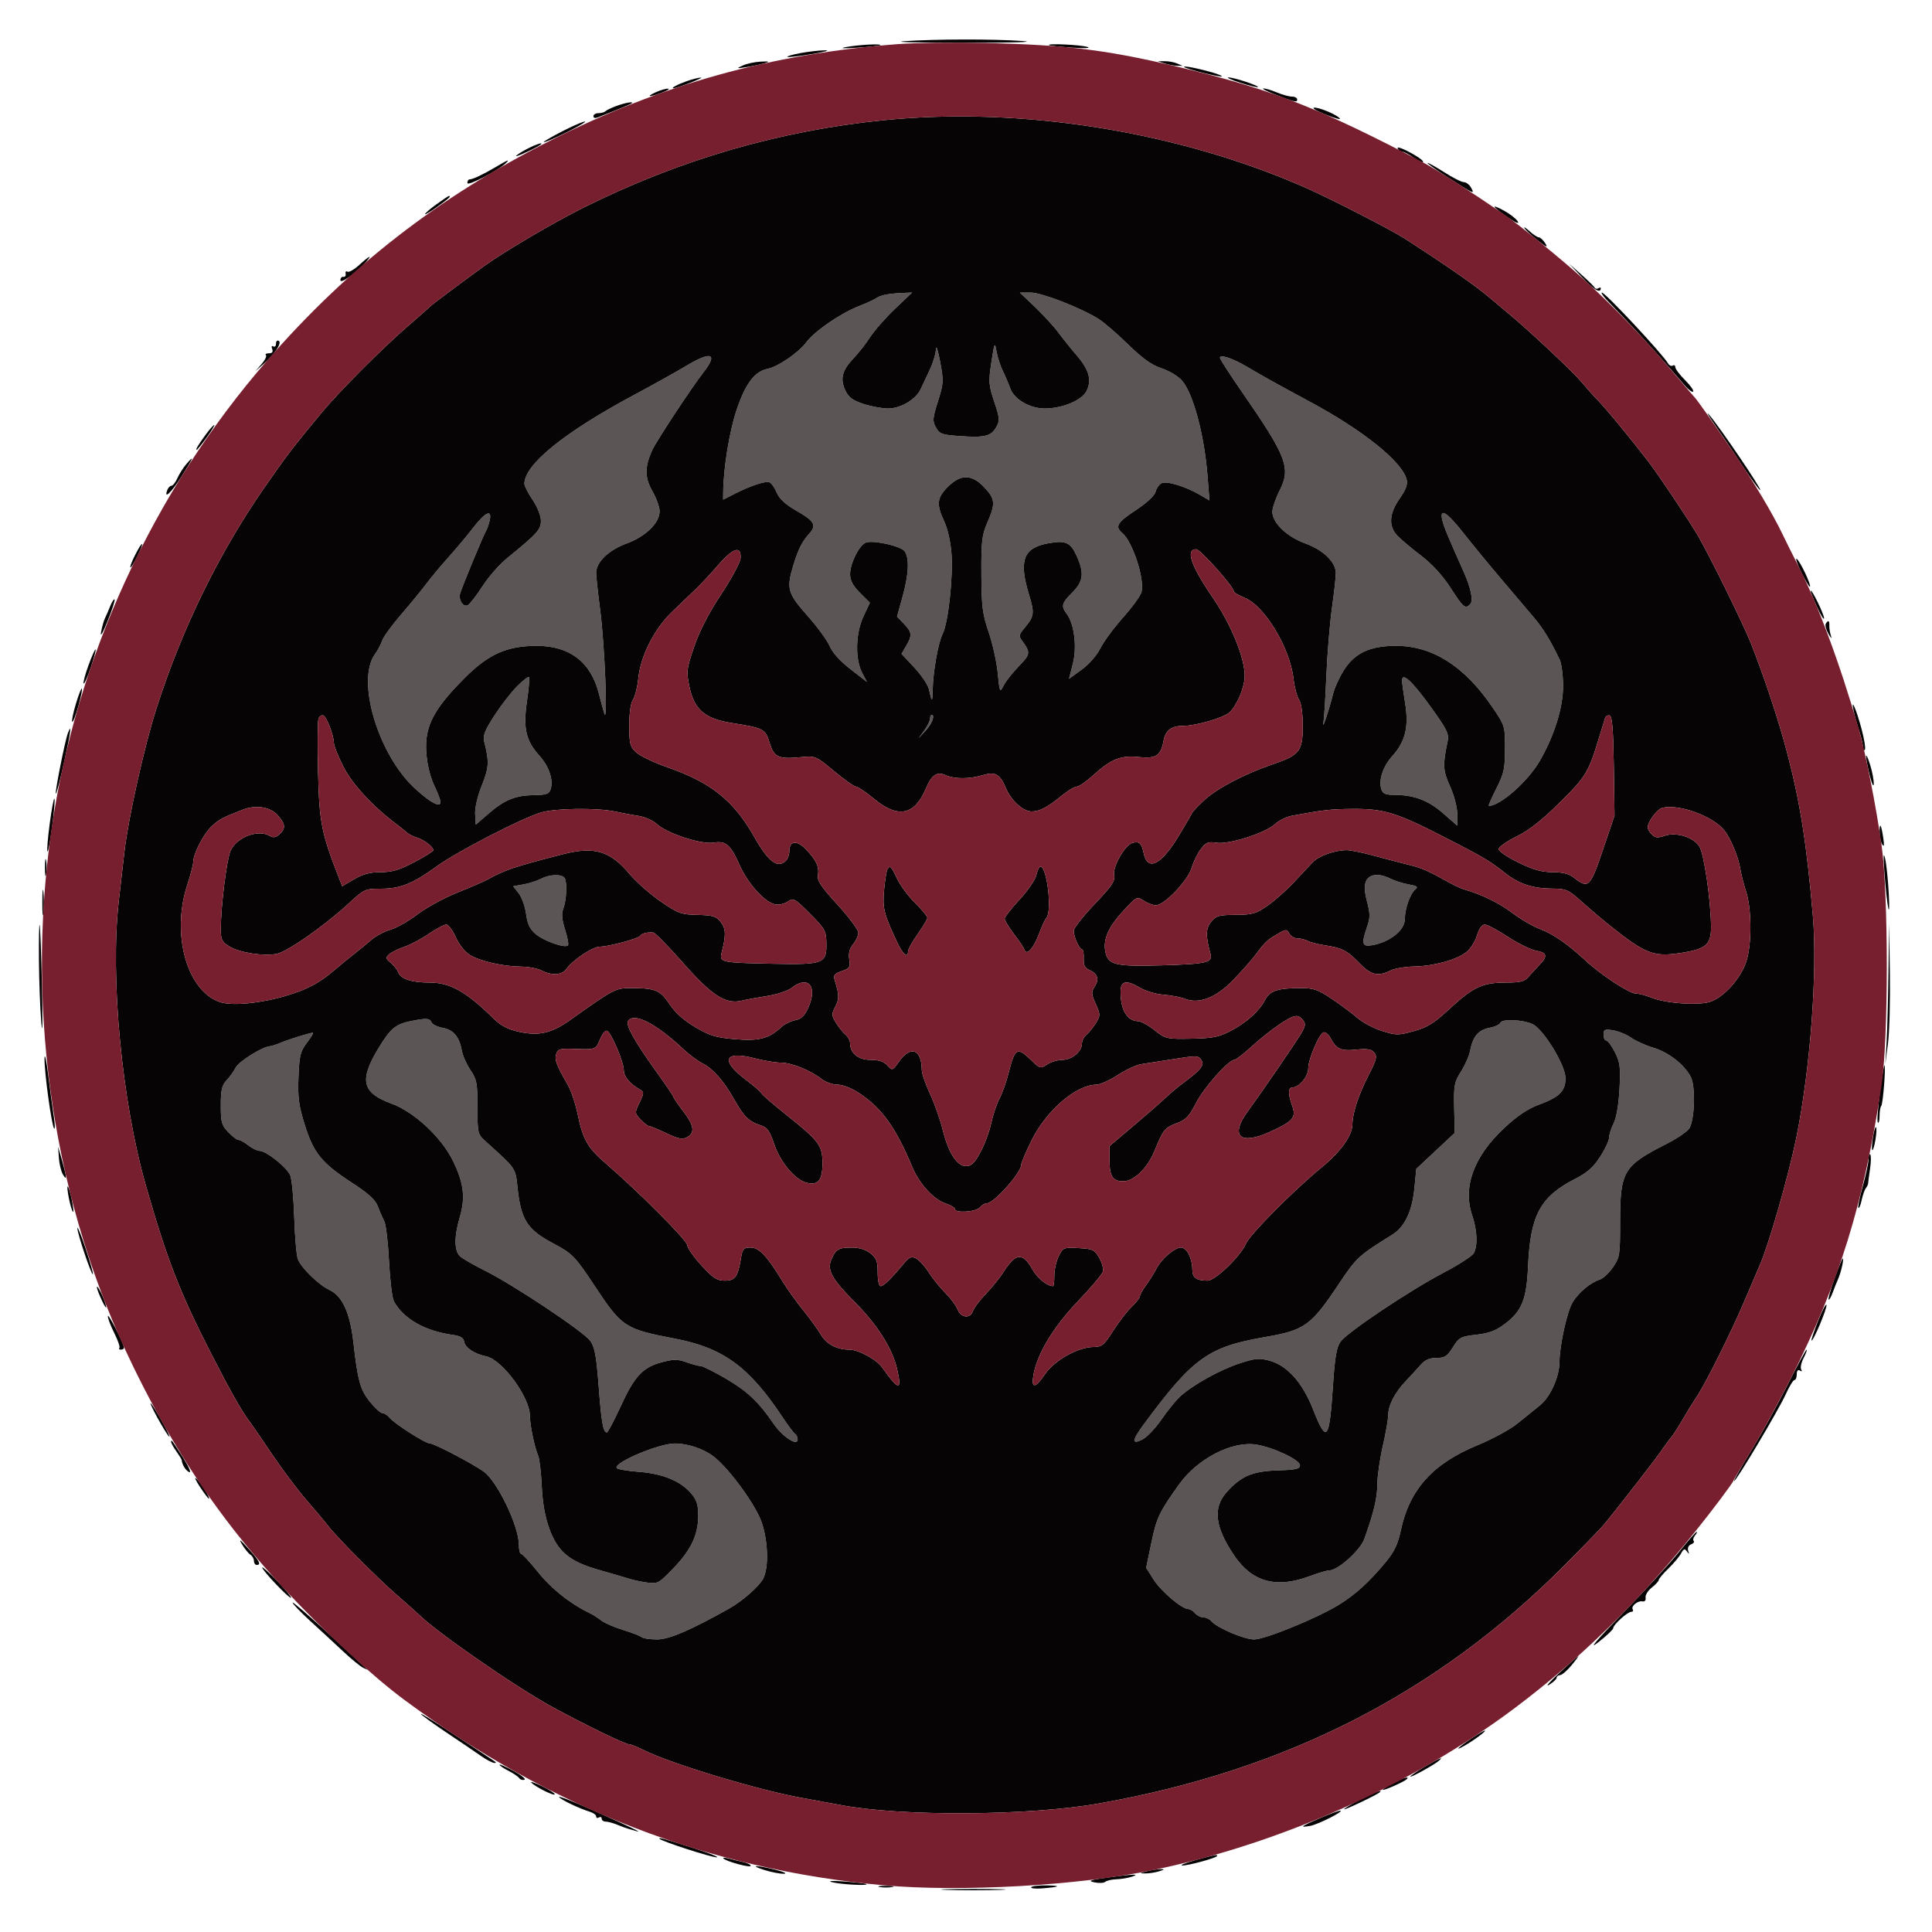
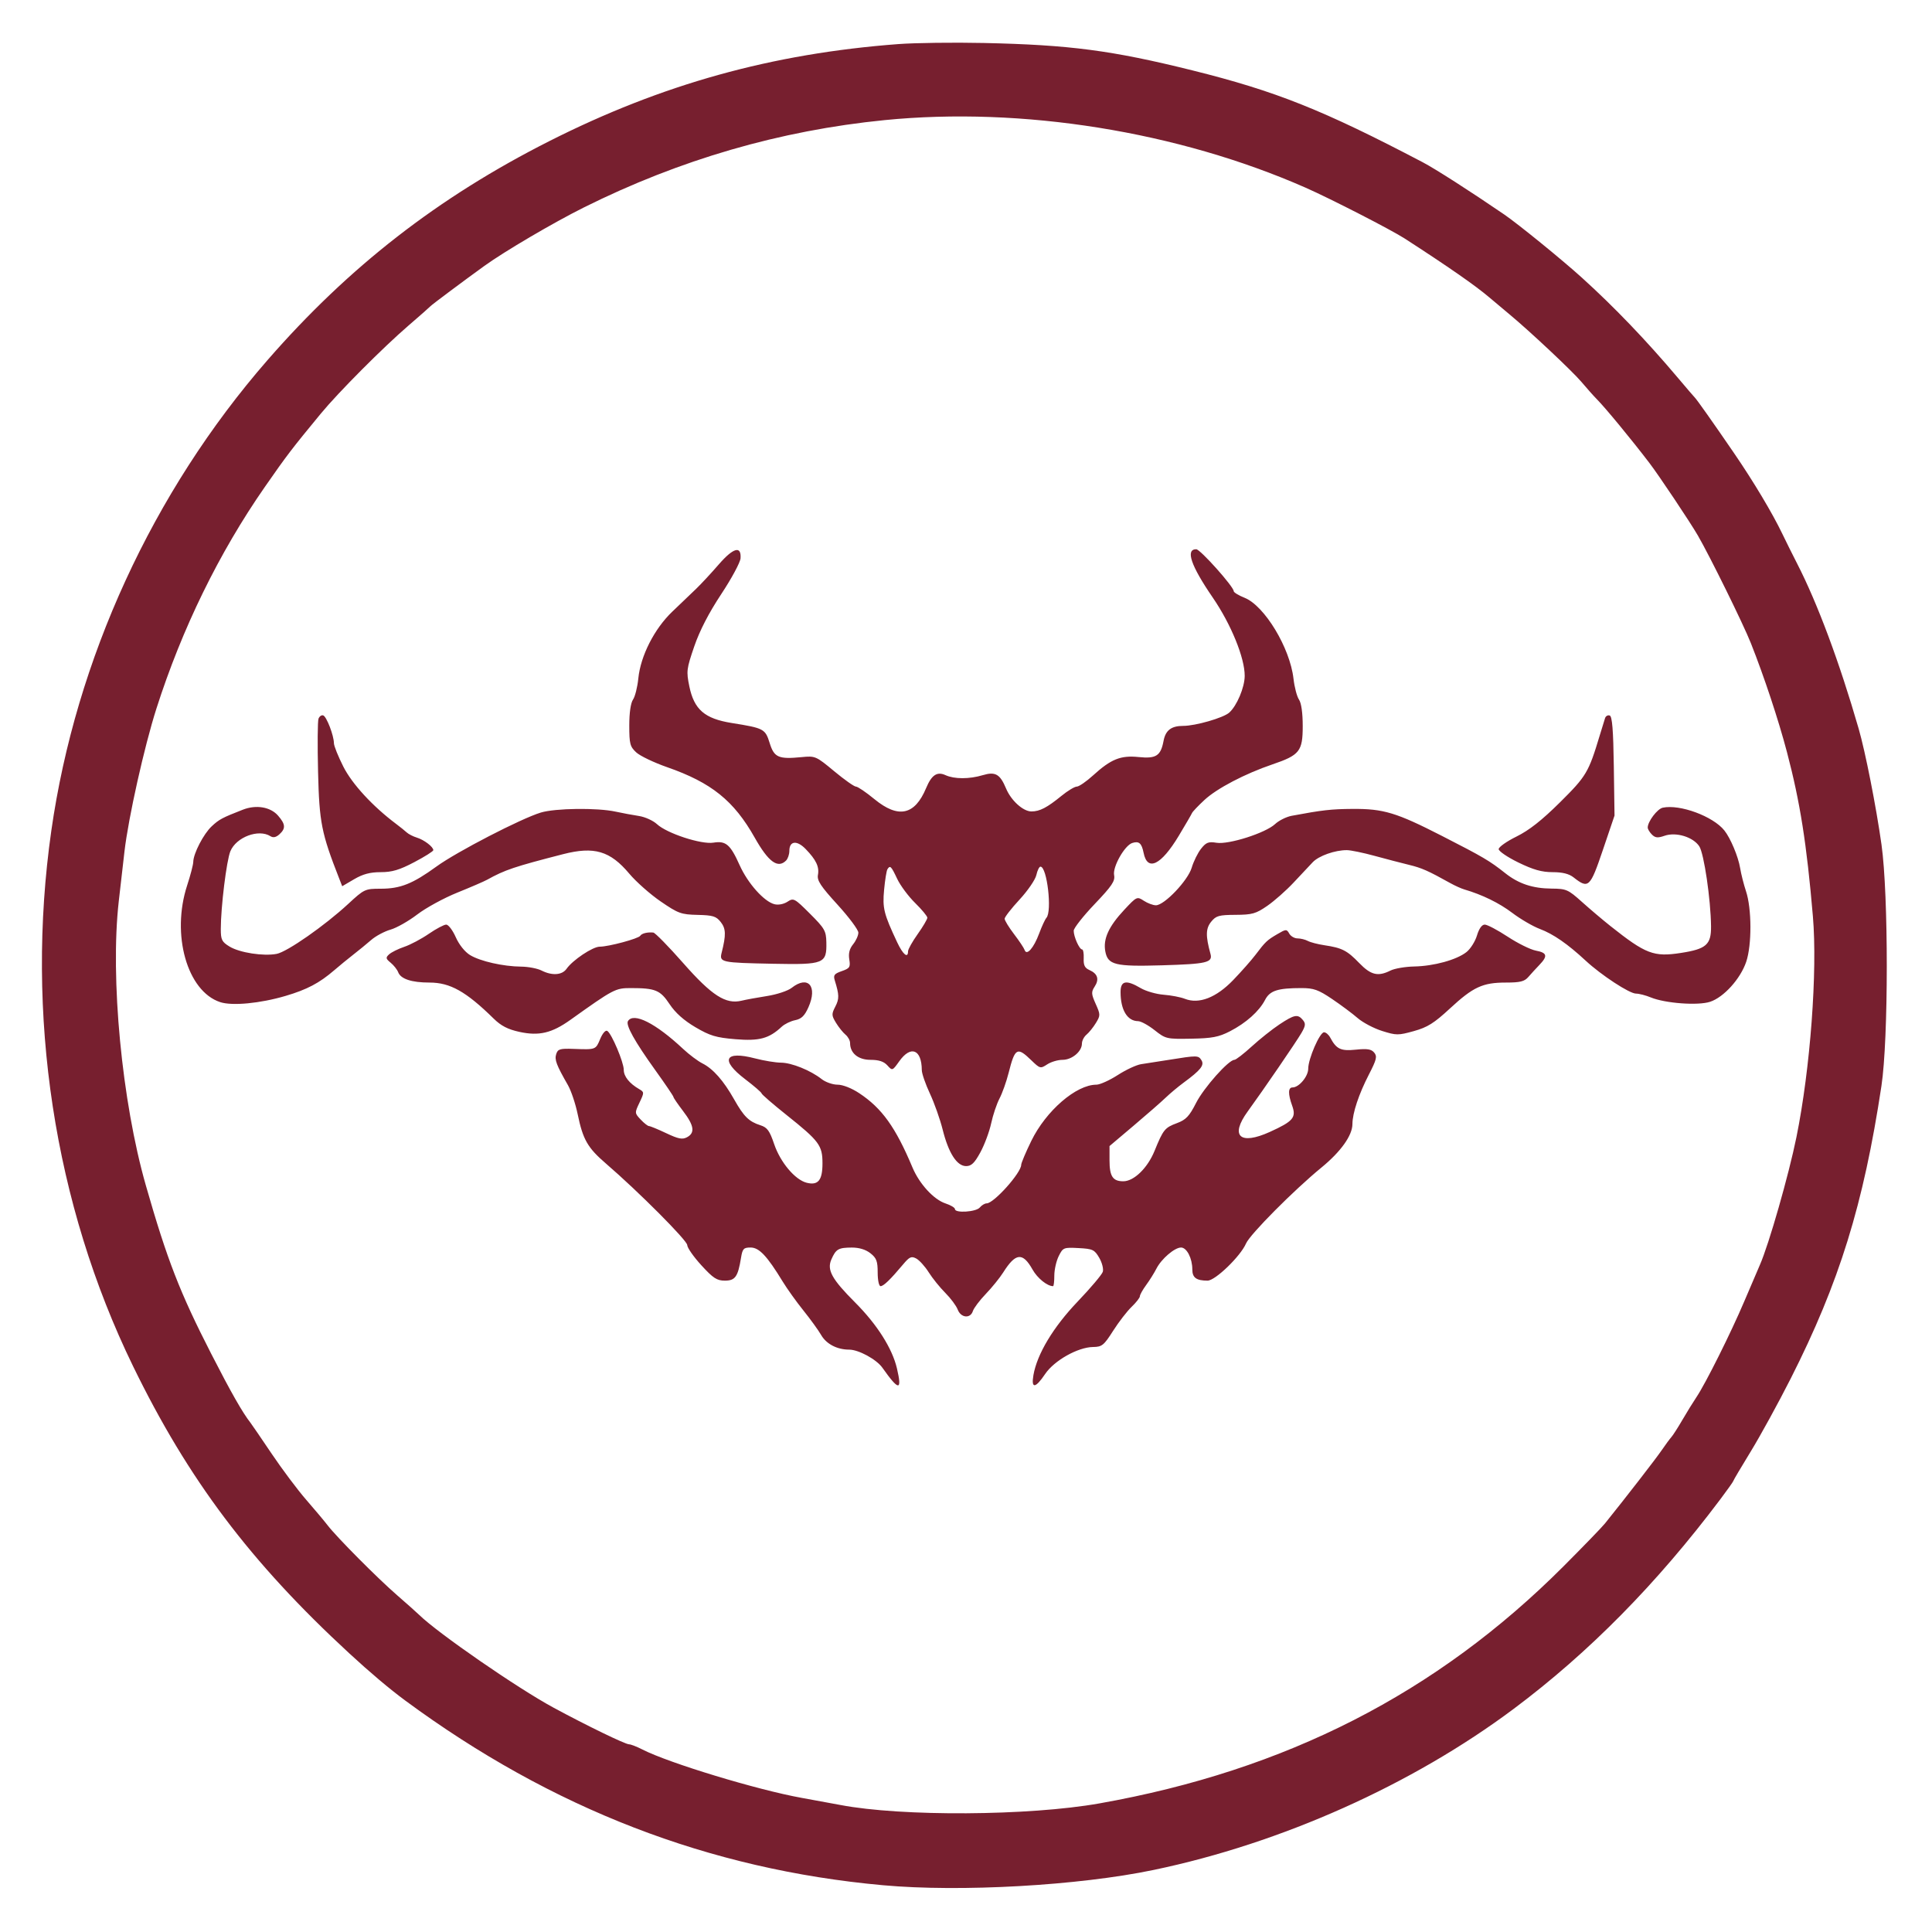
<svg xmlns="http://www.w3.org/2000/svg" width="700" height="700" viewBox="0 0 700 700" version="1.1">
-   <path d="M 321 106.732 C 319.625 106.985, 318.049 107.561, 317.498 108.013 C 316.946 108.465, 314.061 109.793, 311.087 110.966 C 304.483 113.569, 295.097 120.024, 292.179 123.971 C 289.399 127.732, 281.929 132.864, 278.131 133.624 C 273.397 134.571, 270.055 139.023, 266.838 148.667 C 264.264 156.384, 262.112 169.629, 262.027 178.270 L 262 181.041 266.153 178.922 C 271.900 175.990, 277.258 174.215, 278.775 174.741 C 279.476 174.984, 280.665 176.656, 281.418 178.457 C 282.367 180.729, 284.524 182.725, 288.469 184.982 C 295.109 188.781, 295.982 190.300, 293.251 193.301 C 290.648 196.161, 289.196 199.038, 287.447 204.804 C 284.871 213.293, 285.331 214.936, 292.572 223.095 C 296.186 227.168, 299.815 232.138, 300.636 234.140 C 301.569 236.415, 304.370 239.519, 308.106 242.421 L 314.084 247.063 312.373 243.782 C 309.770 238.791, 309.981 229.446, 312.835 223.354 L 315.169 218.369 311.585 214.785 C 308.994 212.194, 308 210.329, 308 208.060 C 308 204.070, 311.403 197.324, 313.799 196.564 C 316.664 195.655, 326.362 197.836, 327.750 199.702 C 329.553 202.126, 329.290 207.977, 327.007 216.216 L 325.015 223.406 327.507 226.008 C 330.449 229.078, 330.565 230.235, 328.315 234.044 L 326.630 236.897 331.274 241.862 C 333.829 244.593, 336.201 248.104, 336.547 249.664 C 337.634 254.572, 337.840 254.623, 337.929 250 C 338.057 243.323, 339.914 232.905, 341.569 229.573 C 343.570 225.546, 345.355 209.278, 344.744 200.637 C 344.448 196.458, 343.369 191.635, 342.141 189 C 339.211 182.714, 339.447 180.353, 343.400 176.400 C 348.097 171.703, 352.090 171.755, 356.632 176.571 C 360.604 180.783, 360.747 182.409, 357.750 189.315 C 355.768 193.883, 355.509 196.107, 355.572 208.003 C 355.634 219.776, 355.972 222.466, 358.213 229.003 C 359.626 233.126, 361.105 239.793, 361.499 243.818 C 362.203 251, 362.244 251.084, 363.666 248.318 C 364.463 246.768, 366.950 243.621, 369.193 241.324 C 373.321 237.097, 373.420 236.405, 370.474 232.374 C 369.036 230.406, 369.098 230.035, 371.311 227.374 C 374.739 223.254, 374.876 222.191, 372.841 215.501 C 369.072 203.112, 370.746 198.536, 379.658 196.872 C 386.038 195.680, 387.851 196.459, 390.070 201.347 C 392.915 207.612, 392.559 210.641, 388.500 214.700 C 384.649 218.551, 384.376 219.592, 386.488 222.382 C 389.230 226.003, 390.267 234.383, 388.724 240.443 L 387.320 245.955 391.910 242.617 C 394.586 240.671, 397.408 237.449, 398.678 234.890 C 399.876 232.475, 403.584 227.446, 406.918 223.713 C 410.252 219.981, 413.257 215.826, 413.594 214.481 C 414.783 209.746, 410.338 196.185, 406.573 193.061 C 403.862 190.810, 404.800 189.254, 411.541 184.822 C 415.457 182.248, 418.311 179.609, 418.653 178.248 C 418.966 176.998, 419.923 175.583, 420.778 175.105 C 422.546 174.115, 429.585 176.233, 434.845 179.336 L 438.206 181.319 437.507 172.410 C 436.352 157.698, 432.389 142.805, 428.355 138.009 C 426.993 136.391, 423.753 134.414, 420.921 133.474 C 417.228 132.247, 413.997 129.944, 408.700 124.765 C 404.740 120.893, 399.925 116.739, 398 115.535 C 391.519 111.482, 377.373 106, 373.396 106 L 369.508 106 375.013 111.250 C 378.042 114.138, 381.855 118.300, 383.487 120.500 C 385.119 122.700, 388.123 126.443, 390.163 128.817 C 394.675 134.072, 395.667 137.810, 393.604 141.799 C 391.902 145.091, 384.826 148, 378.522 148 C 373.166 148, 367.519 144.736, 366.069 140.803 C 365.400 138.986, 364.140 136.038, 363.269 134.250 C 362.398 132.463, 361.394 129.313, 361.038 127.250 C 360.441 123.786, 360.301 124.087, 359.208 131.209 C 358.117 138.312, 358.198 139.436, 360.230 145.524 C 362.234 151.524, 362.300 152.375, 360.953 154.774 C 359.103 158.071, 356.815 158.630, 347.752 158 C 341.300 157.551, 340.417 157.234, 339.110 154.897 C 337.801 152.555, 337.874 151.601, 339.836 145.397 C 341.897 138.883, 341.940 138.084, 340.617 131 C 339.847 126.875, 339.169 124.850, 339.111 126.500 C 339.053 128.150, 338.043 131.525, 336.867 134 C 335.690 136.475, 334.215 139.615, 333.588 140.977 C 331.876 144.701, 326.333 148, 321.790 148 C 319.637 148, 315.616 147.261, 312.854 146.357 C 308.943 145.078, 307.488 143.995, 306.281 141.463 C 304.305 137.319, 305.106 134.144, 309.209 129.867 C 310.985 128.015, 313.713 124.535, 315.271 122.133 C 316.829 119.732, 320.886 115.119, 324.287 111.883 L 330.469 106 326.985 106.136 C 325.068 106.211, 322.375 106.479, 321 106.732 M 248.500 132.634 C 245.200 134.630, 236.810 139.308, 229.855 143.030 C 204.424 156.640, 190 168.319, 190 175.300 C 190 176.069, 191.342 178.679, 192.982 181.100 C 194.697 183.631, 195.971 186.831, 195.982 188.634 C 196.001 191.892, 194.784 193.240, 183.547 202.398 C 180.917 204.542, 176.993 209.038, 174.827 212.389 C 172.661 215.741, 170.260 218.835, 169.492 219.265 C 167.866 220.174, 166.021 217.335, 166.719 215 C 167.500 212.387, 175.293 193.544, 176.024 192.500 C 176.409 191.950, 177.020 190.262, 177.381 188.750 C 178.430 184.361, 175.938 185.381, 171.480 191.164 C 169.291 194.004, 165.242 198.841, 162.482 201.914 C 159.723 204.986, 156.123 209.300, 154.484 211.500 C 152.844 213.700, 148.738 218.704, 145.360 222.621 C 141.981 226.537, 138.880 230.803, 138.468 232.101 C 138.056 233.399, 136.892 235.595, 135.881 236.981 C 128.938 246.499, 137.001 273.489, 150.464 285.793 C 156.718 291.509, 160.484 293.139, 159.414 289.667 C 159.047 288.475, 158.194 286.375, 157.519 285 C 155.128 280.129, 153.890 272.732, 154.563 267.344 C 155.394 260.687, 159.079 254.911, 168.496 245.500 C 177.030 236.971, 183.741 234, 194.474 234 C 206.482 234, 214.198 239.979, 217.041 251.485 C 217.587 253.693, 218.441 256.850, 218.938 258.500 C 220.294 262.998, 219.111 233.567, 217.420 220.716 C 216.639 214.784, 216 208.856, 216 207.542 C 216 203.648, 220.555 199.270, 227.084 196.889 C 233.949 194.386, 239.007 189.426, 238.988 185.215 C 238.981 183.722, 237.815 180.475, 236.396 178 C 233.545 173.027, 233.537 169.138, 236.366 163 C 237.914 159.640, 250.630 140.348, 254.918 134.851 C 260.272 127.989, 257.668 127.089, 248.500 132.634 M 442.009 129.642 C 442.013 130.114, 445.603 135.675, 449.985 142 C 466.243 165.464, 467.791 169.533, 463.603 177.796 C 462.171 180.622, 461 184.058, 461 185.432 C 461 189.423, 466.230 194.451, 472.916 196.889 C 479.535 199.303, 484 203.657, 484 207.698 C 484 209.098, 483.362 214.801, 482.582 220.372 C 481.802 225.942, 480.892 236.986, 480.560 244.914 C 480.228 252.842, 479.746 260.492, 479.490 261.914 C 478.913 265.115, 481.631 256.971, 482.970 251.485 C 483.510 249.276, 485.261 245.404, 486.862 242.879 C 490.870 236.559, 496.340 234, 505.838 234 C 518.985 234, 530.553 241.340, 540.614 256.065 C 545.268 262.876, 545.300 262.978, 545.296 271.211 C 545.292 278.525, 544.920 280.235, 542.131 285.750 C 540.393 289.188, 539.173 292, 539.421 292 C 543.548 292, 553.705 283.007, 557.944 275.599 C 563.234 266.352, 566.367 256.232, 566.333 248.500 C 566.317 244.650, 565.761 240.375, 565.099 239 C 561.689 231.917, 559.155 227.770, 555.836 223.840 C 553.820 221.453, 548.420 215.079, 543.836 209.676 C 539.251 204.272, 533.333 197.081, 530.684 193.694 C 524.183 185.381, 521.370 183.643, 522.646 188.726 C 523.246 191.115, 524.582 194.322, 530.469 207.500 C 532.960 213.075, 533.868 217.732, 532.694 218.906 C 530.857 220.743, 530.256 220.246, 525.588 213.029 C 522.648 208.485, 518.902 204.395, 514.827 201.279 C 511.389 198.651, 507.547 195.422, 506.288 194.104 C 503.012 190.673, 503.301 186.051, 507.130 180.617 C 509.399 177.399, 510.094 175.509, 509.653 173.755 C 508.025 167.269, 493.943 155.953, 474.500 145.507 C 463.454 139.573, 458.044 136.564, 451.782 132.872 C 446.540 129.780, 441.995 128.278, 442.009 129.642 M 187.333 248.684 C 185.225 250.802, 181.535 255.564, 179.133 259.266 C 175.613 264.693, 174.900 266.531, 175.455 268.749 C 177.287 276.077, 177.175 278.093, 174.574 284.591 C 173.012 288.494, 172.022 292.747, 172.154 294.990 L 172.378 298.785 177.177 294.652 C 182.917 289.707, 186.756 288.178, 193.683 288.076 C 197.969 288.013, 198.976 287.650, 199.507 285.978 C 200.576 282.609, 198.935 277.706, 195.434 273.812 C 190.501 268.327, 189.494 263.887, 190.940 253.999 C 191.599 249.492, 191.919 245.586, 191.652 245.319 C 191.385 245.052, 189.442 246.566, 187.333 248.684 M 508 246.522 C 508 247.398, 508.497 251.127, 509.105 254.809 C 510.496 263.226, 509.198 268.661, 504.571 273.807 C 501.066 277.706, 499.423 282.607, 500.493 285.978 C 500.996 287.562, 501.998 288, 505.125 288 C 512.263 288, 517.494 289.964, 522.864 294.662 L 528 299.155 528 294.953 C 528 292.575, 526.867 288.225, 525.389 284.933 C 522.776 279.110, 522.678 277.272, 524.515 268.500 C 525.056 265.916, 524.215 264.212, 518.452 256.221 C 511.662 246.804, 508 243.406, 508 246.522 M 337 260.365 C 337 261.116, 336.056 263.028, 334.902 264.615 L 332.805 267.500 335.402 264.694 C 337.700 262.212, 338.883 259, 337.500 259 C 337.225 259, 337 259.614, 337 260.365 M 196 318.408 C 194.625 319.139, 191.798 320.044, 189.718 320.420 L 185.936 321.103 187.948 323.661 C 189.055 325.068, 190.253 328.430, 190.612 331.132 C 191.107 334.866, 191.962 336.632, 194.177 338.496 C 197.124 340.975, 204.710 343.623, 205.786 342.547 C 206.107 342.226, 205.639 339.678, 204.746 336.886 C 203.587 333.261, 203.394 331.093, 204.072 329.310 C 205.252 326.208, 205.558 319.712, 204.599 318.160 C 203.648 316.621, 199.117 316.753, 196 318.408 M 494.952 319.250 C 494.243 320.838, 494.349 323.029, 495.313 326.696 C 496.453 331.031, 496.460 332.523, 495.355 335.696 C 493.185 341.926, 493.498 343.117, 497.138 342.476 C 503.629 341.332, 509 337.030, 509 332.975 C 509 329.307, 510.945 323.750, 512.731 322.315 C 513.949 321.336, 513.534 321.008, 510.353 320.431 C 508.234 320.047, 505.285 319.118, 503.800 318.366 C 499.671 316.277, 496.122 316.632, 494.952 319.250 M 149 369.930 C 143.276 371.074, 141.490 372.568, 137.040 379.934 C 130.078 391.457, 131.180 395.974, 141.908 399.886 C 150.032 402.848, 159.908 412.037, 164.084 420.519 C 168.014 428.502, 168.686 433.951, 166.605 440.959 C 164.487 448.089, 164.540 453.284, 166.750 455.234 C 167.713 456.083, 171.780 458.417, 175.788 460.421 C 186.248 465.649, 211.502 482.492, 213.873 485.821 C 215.485 488.086, 216.086 491.320, 216.901 502.134 C 217.896 515.335, 218.542 519, 219.876 519 C 220.240 519, 222.475 514.778, 224.842 509.617 C 229.901 498.589, 232.897 495.374, 239.816 493.549 C 244.089 492.421, 245.522 492.423, 248.705 493.558 C 250.792 494.303, 253.135 494.932, 253.912 494.956 C 254.689 494.980, 258.822 497.051, 263.097 499.557 C 270.813 504.081, 274.899 507.955, 280.324 515.893 C 283.494 520.532, 289 524.144, 289 521.585 C 289 520.778, 288.594 519.867, 288.098 519.561 C 287.603 519.254, 285.545 516.515, 283.526 513.474 C 271.381 495.176, 262.044 488.364, 244.500 485.001 C 226.383 481.529, 225.350 480.852, 215.516 466 C 208.352 455.180, 207.375 454.173, 200.517 450.546 C 191.061 445.545, 188.769 442.003, 187.536 430.490 C 186.741 423.067, 187.137 423.649, 176.113 413.687 C 173.036 410.907, 173 410.762, 173 401.169 C 173 392.444, 172.746 391.090, 170.480 387.755 C 169.093 385.715, 167.689 382.573, 167.358 380.773 C 166.411 375.623, 164.367 373.160, 160.428 372.420 C 158.455 372.050, 156.603 371.129, 156.313 370.374 C 155.749 368.903, 154.510 368.828, 149 369.930 M 543.606 370.585 C 543.360 371.224, 541.545 372.050, 539.572 372.420 C 535.644 373.157, 533.588 375.624, 532.653 380.721 C 532.328 382.493, 530.851 385.861, 529.370 388.205 C 526.910 392.103, 526.696 393.239, 526.878 401.473 L 527.077 410.477 520.111 416.989 L 513.145 423.500 512.454 430.644 C 511.661 438.839, 508.915 444.582, 504.468 447.344 C 492.211 454.958, 491.495 455.615, 485.252 464.971 C 474.977 480.371, 472.825 481.928, 458.331 484.443 C 437.679 488.026, 432.190 491.992, 414.250 516.293 C 410.095 521.922, 410.007 523.565, 413.969 521.516 C 415.603 520.671, 418.705 517.397, 420.864 514.240 C 423.024 511.083, 426.075 507.331, 427.645 505.903 C 432.206 501.753, 441.988 496.318, 449.094 493.986 C 454.747 492.130, 456.249 491.990, 459.918 492.978 C 466.337 494.706, 471.881 500.860, 475.678 510.471 C 480.704 523.194, 481.630 522.107, 482.969 501.908 C 483.654 491.585, 484.255 488.114, 485.711 486.091 C 488.188 482.648, 511.031 467.378, 523.234 461.009 C 528.588 458.215, 533.425 455.074, 533.984 454.030 C 535.467 451.260, 535.228 445.742, 533.392 440.334 C 529.894 430.032, 534.038 418.855, 545.181 408.539 C 549.927 404.145, 553.665 401.661, 557.803 400.152 C 565.107 397.489, 567.367 395.133, 567.188 390.368 C 567.009 385.619, 559.132 372.843, 555.291 371.071 C 551.644 369.389, 544.184 369.078, 543.606 370.585 M 581 374.869 C 581 376.041, 581.441 377, 581.980 377 C 582.518 377, 583.925 378.893, 585.105 381.206 C 586.973 384.868, 587.189 386.596, 586.773 394.558 C 586.479 400.163, 585.657 404.982, 584.647 407.006 C 583.741 408.822, 583 411.165, 583 412.214 C 583 413.262, 581.538 416.383, 579.750 419.148 C 577.317 422.911, 575.065 424.906, 570.793 427.080 C 558.083 433.550, 554.478 440.203, 553.649 458.722 C 553.106 470.850, 551.444 474.992, 545.235 479.682 C 541.986 482.136, 539.527 483.067, 534.911 483.590 C 529.256 484.229, 528.688 484.533, 526.413 488.138 C 524.336 491.429, 523.454 492, 520.452 492 C 517.930 492, 516.299 492.720, 514.714 494.534 C 513.496 495.928, 511.091 498.548, 509.368 500.356 C 505.385 504.536, 503.007 509.128, 502.974 512.700 C 502.960 514.240, 502.072 519.325, 501 524 C 499.928 528.675, 499.040 534.890, 499.026 537.812 C 499.002 542.804, 497.771 547.974, 494.318 557.593 C 492.820 561.765, 484.731 569, 481.563 569 C 480.745 569, 477.584 569.932, 474.539 571.071 C 462.382 575.620, 453.657 573.216, 447.119 563.517 C 440.179 553.221, 439.362 546.342, 444.406 540.675 C 449.645 534.789, 453.757 533.036, 462.999 532.749 C 469.592 532.544, 471 532.216, 471 530.887 C 471 528.941, 461.398 524.407, 455.169 523.411 C 446.429 522.013, 433.830 528.515, 427.175 537.857 C 419.984 547.952, 419.043 549.932, 417.191 558.841 L 415.277 568.046 417.995 572.330 C 420.673 576.554, 428.273 583, 430.575 583 C 431.224 583, 432.315 583.675, 433 584.500 C 433.685 585.325, 435.035 586, 436 586 C 436.965 586, 438.279 586.631, 438.919 587.403 C 440.861 589.742, 450.839 594, 454.380 594 C 458.292 594, 476.946 586.393, 484.927 581.543 C 490.978 577.866, 496.334 572.975, 502.344 565.638 C 505.171 562.186, 506.535 559.282, 507.503 554.653 C 510.632 539.700, 519.082 530.292, 535.407 523.585 C 540.649 521.431, 547.089 517.938, 549.719 515.822 C 552.348 513.705, 556.075 510.698, 558 509.139 C 561.718 506.128, 564.998 498.824, 565.025 493.500 C 565.054 487.498, 567.796 475.066, 569.809 471.809 C 572.036 468.206, 576.263 464.686, 579.655 463.610 C 580.819 463.240, 582.948 461.240, 584.386 459.165 C 586.870 455.580, 587 454.761, 587 442.664 C 587 424.345, 588.165 422.387, 603.773 414.472 C 607.773 412.443, 611.555 409.831, 612.179 408.666 C 614.061 405.149, 614.331 393.542, 612.608 390.209 C 610.282 385.712, 604.544 381.239, 598.980 379.587 C 596.203 378.762, 592.601 377.140, 590.975 375.982 C 589.349 374.825, 586.440 373.621, 584.510 373.308 C 581.417 372.806, 581 372.991, 581 374.869 M 108.500 375.449 C 106.300 376.103, 103.233 377.169, 101.685 377.819 C 100.137 378.468, 98.337 379.037, 97.685 379.081 C 95.040 379.263, 86.450 384.652, 85.401 386.787 C 84.784 388.046, 83.316 390.100, 82.139 391.352 C 80.381 393.223, 80 394.856, 80 400.510 C 80 406.615, 80.303 407.707, 82.687 410.195 C 84.165 411.738, 85.852 413.010, 86.437 413.022 C 87.022 413.034, 88.625 413.924, 90 415 C 91.375 416.076, 93.199 416.966, 94.053 416.978 C 96.536 417.013, 104.065 423.047, 105.179 425.895 C 105.740 427.328, 106.385 434.224, 106.613 441.220 C 106.840 448.216, 107.432 454.966, 107.927 456.220 C 109.208 459.462, 115.410 465.492, 119.420 467.395 C 124.033 469.584, 126.825 475.670, 128.014 486.130 C 129.629 500.333, 130.503 503.499, 134.013 507.867 C 135.840 510.140, 137.879 512, 138.545 512 C 139.211 512, 140.357 512.725, 141.093 513.612 C 142.974 515.879, 154.113 523, 155.778 523 C 157.318 523, 170.983 530.143, 175.246 533.177 C 180.188 536.693, 188 552.933, 188 559.690 C 188 561.510, 188.369 563, 188.821 563 C 189.272 563, 191.989 565.930, 194.860 569.512 C 199.802 575.680, 206.858 581.253, 214 584.631 C 214.825 585.021, 216.525 586.126, 217.778 587.086 C 219.030 588.046, 222.630 589.615, 225.778 590.572 C 228.925 591.530, 231.928 592.693, 232.450 593.157 C 232.973 593.621, 235.499 594, 238.064 594 C 242.406 594, 250.225 590.649, 264.147 582.823 C 268.964 580.115, 275.078 574.750, 276.516 571.970 C 278.566 568.006, 278.335 558.649, 276.017 551.722 C 273.920 545.455, 264.412 532.334, 258.714 527.844 C 255.078 524.980, 249.303 523.015, 244.496 523.006 C 238.741 522.995, 222.240 529.962, 223.436 531.897 C 223.712 532.342, 227.339 532.964, 231.498 533.278 C 240.165 533.934, 246.674 536.635, 250.477 541.155 C 252.473 543.527, 252.995 545.235, 252.978 549.327 C 252.949 556.200, 250.305 561.695, 243.793 568.418 C 238.702 573.674, 238.245 573.918, 234.470 573.390 C 232.286 573.084, 229.375 572.469, 228 572.023 C 226.625 571.577, 221.750 570.152, 217.167 568.856 C 206.300 565.784, 202.112 562.314, 199.015 553.820 C 197.493 549.646, 196.577 544.503, 196.291 538.516 C 196.053 533.557, 195.478 528.600, 195.013 527.500 C 193.645 524.266, 192 516.362, 192 513.024 C 192 506.243, 182.010 492.656, 176.118 491.425 C 171.916 490.546, 168.524 488.297, 168.194 486.171 C 167.971 484.739, 166.876 484.058, 164.194 483.682 C 153.928 482.245, 146.312 477.925, 142.717 471.500 C 142.101 470.400, 141.307 463.866, 140.952 456.981 C 140.596 450.095, 139.824 443.570, 139.236 442.481 C 138.648 441.391, 137.613 439.010, 136.937 437.189 C 136.019 434.719, 133.643 432.533, 127.583 428.583 C 116.554 421.394, 113.628 417.807, 110.432 407.556 C 108.225 400.479, 107.854 397.661, 108.149 390.223 C 108.461 382.322, 108.810 380.935, 111.301 377.670 C 112.841 375.652, 113.741 374.059, 113.301 374.131 C 112.860 374.202, 110.700 374.796, 108.500 375.449" stroke="none" fill="#5c5555" fill-rule="evenodd" />
-   <path d="M 327.500 14.933 C 323.100 15.245, 333 15.500, 349.500 15.500 C 367.098 15.500, 375.779 15.234, 370.500 14.856 C 359.884 14.096, 338.784 14.134, 327.500 14.933 M 306.500 17.054 C 303.973 17.540, 305.446 17.627, 310.500 17.290 C 314.900 16.997, 318.688 16.587, 318.917 16.378 C 319.609 15.750, 310.779 16.230, 306.500 17.054 M 380.083 16.360 C 380.313 16.559, 384.100 16.966, 388.500 17.265 C 393.115 17.578, 395.442 17.468, 394 17.004 C 391.555 16.217, 379.260 15.648, 380.083 16.360 M 290.172 19.207 C 287.242 19.741, 285.034 20.367, 285.266 20.599 C 285.498 20.831, 289.470 20.387, 294.094 19.612 C 298.717 18.837, 300.925 18.211, 299 18.221 C 297.075 18.230, 293.102 18.674, 290.172 19.207 M 269.146 23.716 C 266.686 24.847, 266.781 24.889, 270.500 24.310 C 272.700 23.968, 275.625 23.343, 277 22.921 C 279.047 22.292, 278.802 22.184, 275.646 22.326 C 273.526 22.422, 270.601 23.047, 269.146 23.716 M 422 23 C 423.375 23.440, 425.400 23.814, 426.500 23.830 L 428.500 23.859 426.500 23 C 425.400 22.527, 423.375 22.154, 422 22.170 L 419.500 22.199 422 23 M 429 24.275 C 429.706 24.992, 442.222 28.111, 442.656 27.678 C 443.061 27.273, 437.244 25.521, 432 24.469 C 430.075 24.082, 428.725 23.995, 429 24.275 M 248.676 29.452 C 245.387 30.625, 242.770 32.061, 244.083 31.972 C 245.600 31.869, 255.200 28.135, 254 28.114 C 253.175 28.100, 250.779 28.702, 248.676 29.452 M 449.460 30.011 C 452.738 31.057, 455.575 31.759, 455.764 31.569 C 456.268 31.065, 446.918 27.991, 445.072 28.054 C 444.207 28.083, 446.182 28.964, 449.460 30.011 M 237.500 33.464 C 233.638 35.232, 235.434 35.258, 240 33.500 C 241.925 32.759, 242.825 32.138, 242 32.121 C 241.175 32.104, 239.150 32.708, 237.500 33.464 M 461.500 34.052 C 469.021 36.998, 470 37.230, 470 36.067 C 470 35.480, 469.155 35, 468.122 35 C 467.089 35, 464.629 34.325, 462.654 33.500 C 460.680 32.675, 458.487 32.021, 457.782 32.047 C 457.077 32.073, 458.750 32.975, 461.500 34.052 M 223.298 38.404 C 221.538 39.045, 219.775 39.892, 219.382 40.285 C 218.988 40.678, 217.842 41, 216.833 41 C 215.825 41, 215 41.498, 215 42.107 C 215 42.775, 215.695 42.922, 216.750 42.479 C 217.713 42.075, 220.750 40.862, 223.500 39.784 C 226.250 38.706, 228.688 37.638, 228.917 37.412 C 229.670 36.667, 226.561 37.216, 223.298 38.404 M 476.104 39.437 C 477.198 40.531, 486.031 43.860, 485.482 42.971 C 485.142 42.420, 483.264 41.302, 481.309 40.485 C 477.907 39.063, 475.181 38.515, 476.104 39.437 M 320.491 43.521 C 282.612 47.282, 246.298 57.833, 211.500 75.187 C 200.481 80.683, 182.797 91.073, 175.500 96.341 C 167.937 101.800, 156.452 110.383, 156 110.913 C 155.725 111.236, 152.125 114.408, 148 117.962 C 138.730 125.949, 122.614 142.132, 116.257 149.837 C 105.741 162.584, 103.917 164.974, 95.904 176.500 C 79.363 200.292, 65.943 227.740, 56.671 256.739 C 52.297 270.422, 46.517 296.275, 45.099 308.500 C 44.525 313.450, 43.593 321.580, 43.028 326.568 C 39.879 354.353, 44.144 399.084, 52.843 429.500 C 60.538 456.408, 65.144 468.271, 76.529 490.503 C 83.675 504.456, 87.881 511.844, 90.759 515.500 C 91.192 516.050, 94.647 521.100, 98.436 526.722 C 102.225 532.344, 107.839 539.832, 110.913 543.363 C 113.986 546.893, 117.489 551.068, 118.699 552.641 C 122.045 556.993, 136.778 571.818, 143.899 578 C 147.384 581.025, 150.969 584.218, 151.867 585.096 C 158.672 591.747, 187.463 611.633, 200.500 618.686 C 212.625 625.246, 226.546 632, 227.942 632 C 228.568 632, 230.765 632.860, 232.825 633.911 C 242.437 638.815, 274.425 648.519, 290.500 651.409 C 295.450 652.299, 301.750 653.456, 304.500 653.981 C 326.736 658.223, 372.751 657.942, 398.323 653.408 C 465.898 641.426, 520.543 613.510, 566.500 567.493 C 573.650 560.333, 580.401 553.356, 581.501 551.988 C 589.059 542.593, 599.903 528.599, 602 525.534 C 603.375 523.525, 604.979 521.345, 605.565 520.690 C 606.151 520.036, 607.939 517.250, 609.537 514.500 C 611.135 511.750, 613.442 508.013, 614.664 506.195 C 617.980 501.262, 627.171 482.850, 631.985 471.500 C 634.318 466, 636.864 460.053, 637.644 458.284 C 640.894 450.911, 648.108 425.695, 650.884 412 C 655.917 387.176, 658.545 351.907, 656.845 332 C 654.600 305.716, 652.211 290.594, 647.448 272.500 C 644.376 260.831, 639.187 245.172, 634.360 233.002 C 631.626 226.110, 619.537 201.559, 615.154 194 C 612.336 189.138, 601.036 172.228, 597.607 167.742 C 590.915 158.985, 581.669 147.773, 578.500 144.571 C 577.400 143.460, 574.925 140.680, 573 138.394 C 569.713 134.491, 554.072 119.808, 546.785 113.785 C 544.978 112.291, 541.763 109.591, 539.640 107.785 C 534.569 103.470, 524.942 96.767, 509 86.453 C 504.101 83.283, 481.989 71.938, 473 67.983 C 426.769 47.640, 370.275 38.579, 320.491 43.521 M 203.750 47.563 C 200.037 49.469, 197 51.226, 197 51.468 C 197 51.946, 204.668 48.438, 209.500 45.749 C 215.082 42.644, 210.548 44.074, 203.750 47.563 M 190.750 54.068 C 188.688 55.157, 187 56.271, 187 56.544 C 187 56.990, 194.899 53.298, 195.917 52.377 C 197.067 51.336, 194.064 52.319, 190.750 54.068 M 506.507 54.011 C 506.843 54.555, 507.585 55, 508.155 55 C 508.725 55, 510.524 55.949, 512.153 57.109 C 513.782 58.269, 515.333 59, 515.600 58.733 C 515.867 58.466, 514.604 57.379, 512.793 56.317 C 508.412 53.748, 505.738 52.767, 506.507 54.011 M 179.500 60.583 C 175.040 63.225, 171.264 65, 170.102 65 C 169.679 65, 169.333 65.602, 169.333 66.338 C 169.333 67.595, 180.734 61.666, 183.352 59.048 C 184.828 57.572, 184.076 57.871, 179.500 60.583 M 523.500 63.564 C 534.209 70.468, 534.359 70.539, 533.041 68.076 C 532.430 66.934, 531.249 66, 530.417 66 C 529.585 66, 526.442 64.425, 523.433 62.500 C 520.423 60.575, 517.632 59.012, 517.231 59.026 C 516.829 59.040, 519.650 61.083, 523.500 63.564 M 158.150 74.006 C 155.868 75.660, 154 77.263, 154 77.568 C 154 77.874, 156.025 76.670, 158.500 74.893 C 162.610 71.941, 163.613 71, 162.650 71 C 162.458 71, 160.433 72.353, 158.150 74.006 M 541.515 75.024 C 541.810 75.502, 544.056 77.246, 546.504 78.898 C 549.360 80.825, 550.568 81.281, 549.873 80.168 C 549.277 79.213, 547.031 77.470, 544.883 76.293 C 542.735 75.116, 541.219 74.545, 541.515 75.024 M 552.353 82.677 C 552.724 83.324, 554.876 85.318, 557.134 87.107 C 560.299 89.613, 560.929 89.859, 559.880 88.180 C 559.131 86.981, 558.094 86, 557.574 86 C 557.054 86, 555.515 84.987, 554.153 83.750 C 552.792 82.513, 551.981 82.030, 552.353 82.677 M 130.148 96.012 C 128.333 97.669, 126.422 98.761, 125.900 98.438 C 125.378 98.115, 125.074 98.447, 125.225 99.176 C 125.376 99.904, 125.013 100.412, 124.417 100.306 C 123.821 100.199, 123.333 100.740, 123.333 101.508 C 123.333 102.974, 128.763 99.145, 132.405 95.110 C 135.174 92.043, 133.964 92.526, 130.148 96.012 M 573.418 100.709 C 577.597 105.128, 580 106.469, 580 104.382 C 580 104.107, 579.588 104.136, 579.085 104.447 C 578.582 104.758, 578.012 104.672, 577.818 104.256 C 577.625 103.840, 575.449 101.702, 572.983 99.503 L 568.500 95.507 573.418 100.709 M 321 106.732 C 319.625 106.985, 318.049 107.561, 317.498 108.013 C 316.946 108.465, 314.061 109.793, 311.087 110.966 C 304.483 113.569, 295.097 120.024, 292.179 123.971 C 289.399 127.732, 281.929 132.864, 278.131 133.624 C 273.397 134.571, 270.055 139.023, 266.838 148.667 C 264.264 156.384, 262.112 169.629, 262.027 178.270 L 262 181.041 266.153 178.922 C 271.900 175.990, 277.258 174.215, 278.775 174.741 C 279.476 174.984, 280.665 176.656, 281.418 178.457 C 282.367 180.729, 284.524 182.725, 288.469 184.982 C 295.109 188.781, 295.982 190.300, 293.251 193.301 C 290.648 196.161, 289.196 199.038, 287.447 204.804 C 284.871 213.293, 285.331 214.936, 292.572 223.095 C 296.186 227.168, 299.815 232.138, 300.636 234.140 C 301.569 236.415, 304.370 239.519, 308.106 242.421 L 314.084 247.063 312.373 243.782 C 309.770 238.791, 309.981 229.446, 312.835 223.354 L 315.169 218.369 311.585 214.785 C 308.994 212.194, 308 210.329, 308 208.060 C 308 204.070, 311.403 197.324, 313.799 196.564 C 316.664 195.655, 326.362 197.836, 327.750 199.702 C 329.553 202.126, 329.290 207.977, 327.007 216.216 L 325.015 223.406 327.507 226.008 C 330.449 229.078, 330.565 230.235, 328.315 234.044 L 326.630 236.897 331.274 241.862 C 333.829 244.593, 336.201 248.104, 336.547 249.664 C 337.634 254.572, 337.840 254.623, 337.929 250 C 338.057 243.323, 339.914 232.905, 341.569 229.573 C 343.570 225.546, 345.355 209.278, 344.744 200.637 C 344.448 196.458, 343.369 191.635, 342.141 189 C 339.211 182.714, 339.447 180.353, 343.400 176.400 C 348.097 171.703, 352.090 171.755, 356.632 176.571 C 360.604 180.783, 360.747 182.409, 357.750 189.315 C 355.768 193.883, 355.509 196.107, 355.572 208.003 C 355.634 219.776, 355.972 222.466, 358.213 229.003 C 359.626 233.126, 361.105 239.793, 361.499 243.818 C 362.203 251, 362.244 251.084, 363.666 248.318 C 364.463 246.768, 366.950 243.621, 369.193 241.324 C 373.321 237.097, 373.420 236.405, 370.474 232.374 C 369.036 230.406, 369.098 230.035, 371.311 227.374 C 374.739 223.254, 374.876 222.191, 372.841 215.501 C 369.072 203.112, 370.746 198.536, 379.658 196.872 C 386.038 195.680, 387.851 196.459, 390.070 201.347 C 392.915 207.612, 392.559 210.641, 388.500 214.700 C 384.649 218.551, 384.376 219.592, 386.488 222.382 C 389.230 226.003, 390.267 234.383, 388.724 240.443 L 387.320 245.955 391.910 242.617 C 394.586 240.671, 397.408 237.449, 398.678 234.890 C 399.876 232.475, 403.584 227.446, 406.918 223.713 C 410.252 219.981, 413.257 215.826, 413.594 214.481 C 414.783 209.746, 410.338 196.185, 406.573 193.061 C 403.862 190.810, 404.800 189.254, 411.541 184.822 C 415.457 182.248, 418.311 179.609, 418.653 178.248 C 418.966 176.998, 419.923 175.583, 420.778 175.105 C 422.546 174.115, 429.585 176.233, 434.845 179.336 L 438.206 181.319 437.507 172.410 C 436.352 157.698, 432.389 142.805, 428.355 138.009 C 426.993 136.391, 423.753 134.414, 420.921 133.474 C 417.228 132.247, 413.997 129.944, 408.700 124.765 C 404.740 120.893, 399.925 116.739, 398 115.535 C 391.519 111.482, 377.373 106, 373.396 106 L 369.508 106 375.013 111.250 C 378.042 114.138, 381.855 118.300, 383.487 120.500 C 385.119 122.700, 388.123 126.443, 390.163 128.817 C 394.675 134.072, 395.667 137.810, 393.604 141.799 C 391.902 145.091, 384.826 148, 378.522 148 C 373.166 148, 367.519 144.736, 366.069 140.803 C 365.400 138.986, 364.140 136.038, 363.269 134.250 C 362.398 132.463, 361.394 129.313, 361.038 127.250 C 360.441 123.786, 360.301 124.087, 359.208 131.209 C 358.117 138.312, 358.198 139.436, 360.230 145.524 C 362.234 151.524, 362.300 152.375, 360.953 154.774 C 359.103 158.071, 356.815 158.630, 347.752 158 C 341.300 157.551, 340.417 157.234, 339.110 154.897 C 337.801 152.555, 337.874 151.601, 339.836 145.397 C 341.897 138.883, 341.940 138.084, 340.617 131 C 339.847 126.875, 339.169 124.850, 339.111 126.500 C 339.053 128.150, 338.043 131.525, 336.867 134 C 335.690 136.475, 334.215 139.615, 333.588 140.977 C 331.876 144.701, 326.333 148, 321.790 148 C 319.637 148, 315.616 147.261, 312.854 146.357 C 308.943 145.078, 307.488 143.995, 306.281 141.463 C 304.305 137.319, 305.106 134.144, 309.209 129.867 C 310.985 128.015, 313.713 124.535, 315.271 122.133 C 316.829 119.732, 320.886 115.119, 324.287 111.883 L 330.469 106 326.985 106.136 C 325.068 106.211, 322.375 106.479, 321 106.732 M 582.076 108.594 C 583.409 110.021, 586.539 113.284, 589.032 115.844 C 593.393 120.324, 605.027 133.268, 610.294 139.500 C 611.689 141.150, 613.108 142.222, 613.448 141.883 C 613.788 141.544, 612.477 139.677, 610.533 137.733 C 608.590 135.790, 607 133.678, 607 133.041 C 607 132.404, 606.578 132.143, 606.061 132.462 C 605.545 132.781, 604.758 132.396, 604.311 131.607 C 602.455 128.323, 581.609 106, 580.399 106 C 579.988 106, 580.742 107.167, 582.076 108.594 M 100 124.500 C 100 125.390, 99.555 125.843, 99.011 125.507 C 98.445 125.157, 98.277 125.558, 98.618 126.448 C 99.019 127.491, 98.632 128, 97.440 128 C 96.465 128, 95.971 128.304, 96.342 128.676 C 96.714 129.048, 96.002 130.510, 94.759 131.926 L 92.500 134.500 95.348 132 C 99.488 128.365, 102.230 124.260, 101.018 123.511 C 100.458 123.165, 100 123.610, 100 124.500 M 248.500 132.634 C 245.200 134.630, 236.810 139.308, 229.855 143.030 C 204.424 156.640, 190 168.319, 190 175.300 C 190 176.069, 191.342 178.679, 192.982 181.100 C 194.697 183.631, 195.971 186.831, 195.982 188.634 C 196.001 191.892, 194.784 193.240, 183.547 202.398 C 180.917 204.542, 176.993 209.038, 174.827 212.389 C 172.661 215.741, 170.260 218.835, 169.492 219.265 C 167.866 220.174, 166.021 217.335, 166.719 215 C 167.500 212.387, 175.293 193.544, 176.024 192.500 C 176.409 191.950, 177.020 190.262, 177.381 188.750 C 178.430 184.361, 175.938 185.381, 171.480 191.164 C 169.291 194.004, 165.242 198.841, 162.482 201.914 C 159.723 204.986, 156.123 209.300, 154.484 211.500 C 152.844 213.700, 148.738 218.704, 145.360 222.621 C 141.981 226.537, 138.880 230.803, 138.468 232.101 C 138.056 233.399, 136.892 235.595, 135.881 236.981 C 128.938 246.499, 137.001 273.489, 150.464 285.793 C 156.718 291.509, 160.484 293.139, 159.414 289.667 C 159.047 288.475, 158.194 286.375, 157.519 285 C 155.128 280.129, 153.890 272.732, 154.563 267.344 C 155.394 260.687, 159.079 254.911, 168.496 245.500 C 177.030 236.971, 183.741 234, 194.474 234 C 206.482 234, 214.198 239.979, 217.041 251.485 C 217.587 253.693, 218.441 256.850, 218.938 258.500 C 220.294 262.998, 219.111 233.567, 217.420 220.716 C 216.639 214.784, 216 208.856, 216 207.542 C 216 203.648, 220.555 199.270, 227.084 196.889 C 233.949 194.386, 239.007 189.426, 238.988 185.215 C 238.981 183.722, 237.815 180.475, 236.396 178 C 233.545 173.027, 233.537 169.138, 236.366 163 C 237.914 159.640, 250.630 140.348, 254.918 134.851 C 260.272 127.989, 257.668 127.089, 248.500 132.634 M 442.009 129.642 C 442.013 130.114, 445.603 135.675, 449.985 142 C 466.243 165.464, 467.791 169.533, 463.603 177.796 C 462.171 180.622, 461 184.058, 461 185.432 C 461 189.423, 466.230 194.451, 472.916 196.889 C 479.535 199.303, 484 203.657, 484 207.698 C 484 209.098, 483.362 214.801, 482.582 220.372 C 481.802 225.942, 480.892 236.986, 480.560 244.914 C 480.228 252.842, 479.746 260.492, 479.490 261.914 C 478.913 265.115, 481.631 256.971, 482.970 251.485 C 483.510 249.276, 485.261 245.404, 486.862 242.879 C 490.870 236.559, 496.340 234, 505.838 234 C 518.985 234, 530.553 241.340, 540.614 256.065 C 545.268 262.876, 545.300 262.978, 545.296 271.211 C 545.292 278.525, 544.920 280.235, 542.131 285.750 C 540.393 289.188, 539.173 292, 539.421 292 C 543.548 292, 553.705 283.007, 557.944 275.599 C 563.234 266.352, 566.367 256.232, 566.333 248.500 C 566.317 244.650, 565.761 240.375, 565.099 239 C 561.689 231.917, 559.155 227.770, 555.836 223.840 C 553.820 221.453, 548.420 215.079, 543.836 209.676 C 539.251 204.272, 533.333 197.081, 530.684 193.694 C 524.183 185.381, 521.370 183.643, 522.646 188.726 C 523.246 191.115, 524.582 194.322, 530.469 207.500 C 532.960 213.075, 533.868 217.732, 532.694 218.906 C 530.857 220.743, 530.256 220.246, 525.588 213.029 C 522.648 208.485, 518.902 204.395, 514.827 201.279 C 511.389 198.651, 507.547 195.422, 506.288 194.104 C 503.012 190.673, 503.301 186.051, 507.130 180.617 C 509.399 177.399, 510.094 175.509, 509.653 173.755 C 508.025 167.269, 493.943 155.953, 474.500 145.507 C 463.454 139.573, 458.044 136.564, 451.782 132.872 C 446.540 129.780, 441.995 128.278, 442.009 129.642 M 621.039 153.500 C 623.343 156.800, 627.963 163.652, 631.305 168.726 C 634.647 173.800, 637.558 177.776, 637.773 177.560 C 638.241 177.092, 623.127 154.798, 619.429 150.500 C 618.009 148.850, 618.734 150.200, 621.039 153.500 M 74.698 157.250 C 71.889 161.050, 70.726 163, 71.271 163 C 71.486 163, 73.115 160.975, 74.893 158.500 C 76.670 156.025, 77.894 154, 77.613 154 C 77.332 154, 76.020 155.463, 74.698 157.250 M 67.430 168.250 C 66.369 169.488, 64.947 171.738, 64.271 173.250 C 63.596 174.762, 62.631 176, 62.128 176 C 61.625 176, 60.955 176.675, 60.638 177.500 C 59.208 181.227, 62.148 178.408, 65.852 172.500 C 70.183 165.592, 70.544 164.621, 67.430 168.250 M 48.951 201.097 C 47.801 203.350, 47.032 205.365, 47.242 205.575 C 47.451 205.785, 48.602 203.941, 49.798 201.478 C 52.524 195.869, 51.787 195.537, 48.951 201.097 M 260.386 204.545 C 257.699 207.646, 254.023 211.605, 252.218 213.342 C 250.412 215.079, 246.529 218.797, 243.588 221.604 C 237.092 227.806, 232.091 237.634, 231.275 245.807 C 230.963 248.938, 230.098 252.388, 229.353 253.473 C 228.515 254.695, 228 258.264, 228 262.858 C 228 269.493, 228.264 270.515, 230.516 272.603 C 231.900 273.885, 236.940 276.297, 241.715 277.963 C 257.769 283.562, 265.896 290.101, 273.451 303.500 C 278.414 312.301, 281.813 314.787, 284.800 311.800 C 285.460 311.140, 286 309.551, 286 308.269 C 286 304.650, 288.739 304.349, 291.907 307.620 C 295.705 311.541, 296.899 314.063, 296.354 317.011 C 295.983 319.019, 297.353 321.099, 303.447 327.775 C 307.601 332.327, 311 336.889, 311 337.915 C 311 338.940, 310.145 340.834, 309.101 342.124 C 307.787 343.746, 307.358 345.434, 307.710 347.599 C 308.166 350.408, 307.887 350.844, 304.989 351.854 C 302.259 352.806, 301.869 353.328, 302.461 355.240 C 304.079 360.462, 304.108 361.891, 302.652 364.706 C 301.252 367.413, 301.273 367.919, 302.898 370.584 C 303.876 372.188, 305.424 374.118, 306.338 374.872 C 307.252 375.627, 308 376.990, 308 377.900 C 308 381.583, 310.933 384, 315.402 384 C 318.426 384, 320.226 384.592, 321.508 386.009 C 323.314 388.004, 323.343 387.994, 325.823 384.509 C 330.001 378.637, 333.940 380.192, 333.986 387.731 C 333.994 388.958, 335.317 392.783, 336.926 396.231 C 338.536 399.679, 340.614 405.550, 341.545 409.278 C 343.666 417.774, 346.701 422.500, 350.036 422.500 C 351.954 422.500, 353.088 421.404, 355.213 417.500 C 356.710 414.750, 358.468 410.025, 359.121 407 C 359.773 403.975, 361.134 399.925, 362.144 398 C 363.155 396.075, 364.637 391.907, 365.439 388.738 C 367.744 379.627, 368.533 379.186, 373.652 384.148 C 376.797 387.196, 376.980 387.243, 379.415 385.648 C 380.798 384.741, 383.295 384, 384.965 384 C 388.382 384, 392 380.977, 392 378.122 C 392 377.090, 392.748 375.627, 393.662 374.872 C 394.576 374.118, 396.108 372.215, 397.066 370.644 C 398.726 367.922, 398.722 367.598, 396.989 363.728 C 395.384 360.143, 395.340 359.411, 396.609 357.475 C 398.350 354.817, 397.716 352.791, 394.731 351.471 C 393.029 350.718, 392.535 349.716, 392.647 347.242 C 392.729 345.459, 392.463 344, 392.058 344 C 391.073 344, 388.993 339.339, 389.026 337.203 C 389.040 336.266, 392.452 331.930, 396.607 327.567 C 402.899 320.962, 404.079 319.205, 403.662 317.067 C 403.080 314.088, 407.474 306.314, 410.241 305.428 C 412.680 304.647, 413.648 305.489, 414.351 309.003 C 415.726 315.882, 420.676 313.484, 427.086 302.835 C 429.514 298.801, 431.675 295.087, 431.890 294.581 C 432.104 294.075, 434.129 291.946, 436.390 289.848 C 440.913 285.651, 451.067 280.337, 461.047 276.943 C 470.890 273.596, 472 272.188, 472 263.048 C 472 258.297, 471.493 254.705, 470.647 253.473 C 469.903 252.388, 469.007 248.974, 468.655 245.887 C 467.381 234.718, 458.172 219.486, 450.945 216.595 C 448.775 215.727, 447 214.646, 447 214.194 C 447 212.570, 434.871 199, 433.420 199 C 429.443 199, 431.472 204.941, 439.397 216.500 C 446.038 226.185, 451.018 238.400, 450.978 244.907 C 450.953 249.073, 448.136 255.742, 445.362 258.205 C 443.230 260.098, 433.161 263, 428.724 263 C 424.386 263, 422.300 264.588, 421.577 268.441 C 420.560 273.861, 418.884 274.947, 412.546 274.293 C 406.037 273.621, 402.539 275.030, 396.040 280.943 C 393.587 283.174, 390.933 285, 390.143 285 C 389.353 285, 386.860 286.505, 384.603 288.345 C 379.335 292.639, 376.714 294, 373.712 294 C 370.694 294, 366.341 290.061, 364.507 285.671 C 362.335 280.472, 360.630 279.495, 356.102 280.851 C 351.211 282.317, 345.791 282.317, 342.577 280.853 C 339.512 279.456, 337.540 280.772, 335.547 285.543 C 331.427 295.402, 325.460 296.659, 316.764 289.500 C 313.757 287.025, 310.769 285, 310.122 285 C 309.476 285, 305.921 282.485, 302.223 279.412 C 295.664 273.959, 295.378 273.835, 290.476 274.316 C 282.063 275.141, 280.492 274.453, 278.872 269.236 C 277.269 264.074, 276.799 263.826, 265.111 261.955 C 255.314 260.387, 251.494 257.086, 249.762 248.694 C 248.634 243.228, 248.738 242.379, 251.532 234.227 C 253.490 228.512, 256.817 222.065, 261.313 215.271 C 265.061 209.609, 268.211 203.761, 268.313 202.277 C 268.637 197.598, 265.669 198.447, 260.386 204.545 M 652.669 207.397 C 654.165 210.448, 655.558 212.775, 655.764 212.569 C 656.329 212.004, 652.157 203.215, 650.977 202.486 C 650.411 202.136, 651.172 204.346, 652.669 207.397 M 656.045 214.122 C 656.020 214.464, 657.099 217.164, 658.442 220.122 C 659.786 223.080, 660.890 224.825, 660.897 224 C 660.909 222.560, 656.138 212.846, 656.045 214.122 M 39.930 219.621 C 39.300 221.204, 38.440 223.190, 38.020 224.033 C 37.599 224.876, 36.967 227.126, 36.617 229.033 C 36.244 231.061, 37.221 229.415, 38.971 225.065 C 40.617 220.975, 41.763 217.430, 41.519 217.185 C 41.275 216.941, 40.560 218.037, 39.930 219.621 M 661.515 225.976 C 661.183 226.513, 661.635 228.201, 662.519 229.726 C 663.404 231.252, 663.814 231.600, 663.430 230.500 C 663.047 229.400, 662.765 227.713, 662.804 226.750 C 662.884 224.793, 662.419 224.514, 661.515 225.976 M 32.059 241.059 C 30.834 244.418, 30.045 247.378, 30.305 247.639 C 30.566 247.899, 31.725 245.309, 32.882 241.882 C 34.039 238.456, 34.828 235.495, 34.636 235.302 C 34.443 235.110, 33.283 237.700, 32.059 241.059 M 187.333 248.684 C 185.225 250.802, 181.535 255.564, 179.133 259.266 C 175.613 264.693, 174.900 266.531, 175.455 268.749 C 177.287 276.077, 177.175 278.093, 174.574 284.591 C 173.012 288.494, 172.022 292.747, 172.154 294.990 L 172.378 298.785 177.177 294.652 C 182.917 289.707, 186.756 288.178, 193.683 288.076 C 197.969 288.013, 198.976 287.650, 199.507 285.978 C 200.576 282.609, 198.935 277.706, 195.434 273.812 C 190.501 268.327, 189.494 263.887, 190.940 253.999 C 191.599 249.492, 191.919 245.586, 191.652 245.319 C 191.385 245.052, 189.442 246.566, 187.333 248.684 M 508 246.522 C 508 247.398, 508.497 251.127, 509.105 254.809 C 510.496 263.226, 509.198 268.661, 504.571 273.807 C 501.066 277.706, 499.423 282.607, 500.493 285.978 C 500.996 287.562, 501.998 288, 505.125 288 C 512.263 288, 517.494 289.964, 522.864 294.662 L 528 299.155 528 294.953 C 528 292.575, 526.867 288.225, 525.389 284.933 C 522.776 279.110, 522.678 277.272, 524.515 268.500 C 525.056 265.916, 524.215 264.212, 518.452 256.221 C 511.662 246.804, 508 243.406, 508 246.522 M 27.500 255 C 26.499 258.307, 25.903 261.236, 26.175 261.509 C 26.448 261.781, 27.438 259.246, 28.375 255.875 C 30.592 247.902, 29.868 247.178, 27.500 255 M 671.596 257.500 C 671.939 259.150, 672.845 262.428, 673.610 264.785 C 674.374 267.142, 675 269.804, 675 270.702 C 675 271.599, 675.294 272.040, 675.652 271.681 C 676.011 271.322, 675.499 267.985, 674.513 264.264 C 672.621 257.117, 670.489 252.175, 671.596 257.500 M 115.403 260.392 C 115.074 261.250, 115.001 269.949, 115.242 279.725 C 115.691 298.025, 116.454 301.868, 122.890 318.296 L 123.986 321.093 128.331 318.546 C 131.498 316.690, 134.103 316, 137.942 316 C 142.059 316, 144.712 315.209, 150.104 312.376 C 153.897 310.383, 157 308.428, 157 308.031 C 157 306.835, 153.660 304.285, 151.047 303.486 C 149.697 303.074, 148.046 302.233, 147.377 301.618 C 146.708 301.003, 144.962 299.600, 143.497 298.500 C 135.006 292.123, 127.590 284.074, 124.403 277.775 C 122.531 274.076, 120.993 270.251, 120.985 269.275 C 120.961 266.463, 118.321 259.607, 117.106 259.202 C 116.498 258.999, 115.732 259.535, 115.403 260.392 M 337 260.365 C 337 261.116, 336.056 263.028, 334.902 264.615 L 332.805 267.500 335.402 264.694 C 337.700 262.212, 338.883 259, 337.500 259 C 337.225 259, 337 259.614, 337 260.365 M 581.553 260.167 C 581.307 260.900, 580.428 263.750, 579.601 266.500 C 575.583 279.859, 574.759 281.243, 565.201 290.712 C 558.638 297.213, 554.003 300.858, 549.451 303.099 C 545.903 304.845, 543 306.894, 543 307.650 C 543 308.407, 546.224 310.595, 550.165 312.513 C 555.543 315.130, 558.628 316, 562.530 316 C 566.133 316, 568.476 316.586, 570.156 317.908 C 575.537 322.141, 576.133 321.583, 580.735 308 L 584.971 295.500 584.714 277.576 C 584.527 264.485, 584.127 259.542, 583.229 259.243 C 582.554 259.018, 581.799 259.434, 581.553 260.167 M 24.613 265.567 C 23.559 268.312, 19.814 287.147, 20.237 287.570 C 20.454 287.787, 21.792 282.685, 23.212 276.232 C 25.630 265.239, 26.094 261.706, 24.613 265.567 M 676.109 274 C 676.096 274.825, 676.702 277.975, 677.457 281 C 678.222 284.064, 678.861 285.393, 678.900 284 C 678.938 282.625, 678.332 279.475, 677.552 277 C 676.772 274.525, 676.123 273.175, 676.109 274 M 18 298.500 C 17.304 303.762, 16.941 308.275, 17.195 308.528 C 17.448 308.782, 18.220 304.678, 18.909 299.409 C 19.598 294.140, 19.961 289.627, 19.714 289.381 C 19.468 289.135, 18.696 293.238, 18 298.500 M 88 293.360 C 80.481 296.291, 79.408 296.864, 76.703 299.385 C 73.752 302.135, 70.059 309.269, 70.022 312.291 C 70.010 313.276, 69.014 317.101, 67.808 320.791 C 61.990 338.598, 67.797 359.138, 79.767 363.088 C 84.116 364.523, 94.264 363.556, 103.500 360.826 C 111.237 358.539, 115.705 356.183, 121.062 351.569 C 123.022 349.881, 126.172 347.301, 128.062 345.835 C 129.953 344.369, 132.850 341.998, 134.500 340.565 C 136.150 339.132, 139.300 337.447, 141.500 336.821 C 143.700 336.195, 148.057 333.722, 151.183 331.327 C 154.309 328.932, 160.834 325.371, 165.683 323.414 C 170.532 321.457, 175.400 319.355, 176.500 318.744 C 182.925 315.172, 186.310 314.033, 204 309.485 C 215.283 306.585, 221.057 308.283, 228 316.547 C 230.475 319.492, 235.599 324.025, 239.387 326.619 C 245.735 330.967, 246.781 331.347, 252.743 331.482 C 258.310 331.608, 259.478 331.967, 261.132 334.064 C 263.028 336.469, 263.098 338.715, 261.474 345.152 C 260.582 348.684, 261.208 348.819, 280.214 349.192 C 298.597 349.552, 299.569 349.157, 299.403 341.403 C 299.314 337.270, 298.799 336.373, 293.459 331.043 C 287.852 325.445, 287.520 325.269, 285.314 326.714 C 283.966 327.597, 282.022 327.971, 280.615 327.618 C 276.851 326.674, 270.951 320.069, 268.001 313.500 C 264.618 305.963, 263.005 304.575, 258.485 305.309 C 254.078 306.024, 241.631 301.948, 238.044 298.615 C 236.645 297.316, 233.700 295.980, 231.500 295.647 C 229.300 295.314, 225.475 294.602, 223 294.064 C 216.378 292.626, 201.178 292.816, 195.953 294.402 C 188.776 296.580, 165.501 308.614, 158.169 313.937 C 149.505 320.227, 145.055 322, 137.935 322 C 132.267 322, 131.958 322.144, 126.181 327.493 C 117.678 335.365, 104.050 344.880, 100.237 345.606 C 95.446 346.518, 86.833 345.185, 83.184 342.966 C 80.380 341.260, 80 340.504, 80 336.621 C 80 328.640, 82.081 311.742, 83.475 308.406 C 85.616 303.283, 93.689 300.253, 97.977 302.965 C 98.988 303.604, 100.014 303.392, 101.227 302.294 C 103.571 300.173, 103.463 298.645, 100.750 295.522 C 98.004 292.362, 92.816 291.482, 88 293.360 M 602.439 292.645 C 600.475 293.069, 597 297.661, 597 299.833 C 597 300.396, 597.681 301.539, 598.514 302.372 C 599.725 303.582, 600.646 303.671, 603.108 302.813 C 607.262 301.364, 613.464 303.253, 615.685 306.642 C 617.390 309.244, 619.827 325.825, 619.941 335.595 C 620.018 342.255, 618.227 343.844, 609.036 345.266 C 599.186 346.791, 596.299 345.690, 583.500 335.531 C 580.750 333.349, 576.101 329.411, 573.169 326.781 C 568.155 322.283, 567.503 321.997, 562.169 321.956 C 555.326 321.903, 550.218 320.203, 545.379 316.367 C 539.716 311.878, 537.432 310.533, 522.500 302.894 C 505.895 294.398, 501.275 293.004, 490 293.085 C 482.294 293.140, 479.124 293.500, 468 295.578 C 466.075 295.938, 463.366 297.290, 461.980 298.583 C 458.512 301.817, 445.187 306.067, 440.764 305.349 C 437.841 304.875, 436.981 305.209, 435.155 307.530 C 433.969 309.037, 432.449 312.122, 431.777 314.385 C 430.394 319.043, 421.862 328, 418.809 328 C 417.775 328, 415.805 327.263, 414.431 326.363 C 411.973 324.753, 411.860 324.805, 407.364 329.613 C 401.690 335.682, 399.627 340.199, 400.473 344.707 C 401.393 349.610, 403.993 350.249, 421 349.751 C 437.242 349.275, 439.445 348.757, 438.580 345.612 C 436.789 339.104, 436.845 336.413, 438.820 333.974 C 440.592 331.787, 441.616 331.496, 447.662 331.464 C 453.707 331.433, 455.041 331.054, 459.168 328.199 C 461.735 326.423, 466.010 322.646, 468.668 319.806 C 471.325 316.966, 474.455 313.634, 475.622 312.403 C 477.829 310.075, 483.685 308.003, 488 308.023 C 489.375 308.029, 493.875 308.956, 498 310.084 C 502.125 311.211, 507.750 312.680, 510.500 313.348 C 515.144 314.476, 517.410 315.478, 525.443 319.954 C 527.124 320.891, 529.400 321.922, 530.500 322.245 C 537.055 324.168, 543.165 327.152, 547.922 330.754 C 550.904 333.012, 555.404 335.634, 557.922 336.581 C 562.788 338.412, 567.981 342.005, 574.500 348.053 C 580.178 353.320, 590.381 360, 592.749 360 C 593.853 360, 596.273 360.625, 598.128 361.390 C 603.327 363.533, 615.238 364.407, 619.605 362.965 C 624.557 361.331, 630.580 354.667, 632.677 348.500 C 634.753 342.397, 634.713 329.202, 632.599 322.871 C 631.796 320.467, 630.843 316.700, 630.481 314.500 C 629.797 310.351, 627.001 303.687, 624.769 300.890 C 620.671 295.754, 608.629 291.308, 602.439 292.645 M 681.015 301.583 C 681.024 303.188, 681.461 305.175, 681.987 306 C 682.638 307.021, 682.748 306.224, 682.330 303.500 C 681.572 298.557, 680.995 297.715, 681.015 301.583 M 682.720 315.500 C 683.658 328.437, 684.919 335.020, 684.348 324 C 684.077 318.775, 683.470 312.925, 682.998 311 C 682.420 308.641, 682.329 310.107, 682.720 315.500 M 16.286 314.500 C 16.294 317.250, 16.488 318.256, 16.718 316.736 C 16.947 315.216, 16.941 312.966, 16.704 311.736 C 16.467 310.506, 16.279 311.750, 16.286 314.500 M 321.525 314.959 C 321.199 315.487, 320.661 318.829, 320.328 322.386 C 319.704 329.071, 320.203 331.071, 325.085 341.457 C 327.156 345.863, 329 347.379, 329 344.676 C 329 343.948, 330.575 341.137, 332.500 338.429 C 334.425 335.722, 335.997 333.055, 335.992 332.503 C 335.988 331.951, 333.992 329.543, 331.556 327.150 C 329.120 324.758, 326.196 320.820, 325.058 318.400 C 322.887 313.782, 322.491 313.396, 321.525 314.959 M 375.492 317.038 C 375.125 318.709, 372.389 322.706, 369.412 325.921 C 366.436 329.137, 364 332.266, 364 332.875 C 364 333.484, 365.529 335.986, 367.397 338.434 C 369.266 340.881, 370.993 343.473, 371.235 344.192 C 371.979 346.404, 374.539 343.509, 376.501 338.236 C 377.470 335.631, 378.654 333.072, 379.131 332.550 C 381.253 330.230, 379.372 314, 376.982 314 C 376.529 314, 375.859 315.367, 375.492 317.038 M 196 318.408 C 194.625 319.139, 191.798 320.044, 189.718 320.420 L 185.936 321.103 187.948 323.661 C 189.055 325.068, 190.253 328.430, 190.612 331.132 C 191.107 334.866, 191.962 336.632, 194.177 338.496 C 197.124 340.975, 204.710 343.623, 205.786 342.547 C 206.107 342.226, 205.639 339.678, 204.746 336.886 C 203.587 333.261, 203.394 331.093, 204.072 329.310 C 205.252 326.208, 205.558 319.712, 204.599 318.160 C 203.648 316.621, 199.117 316.753, 196 318.408 M 494.952 319.250 C 494.243 320.838, 494.349 323.029, 495.313 326.696 C 496.453 331.031, 496.460 332.523, 495.355 335.696 C 493.185 341.926, 493.498 343.117, 497.138 342.476 C 503.629 341.332, 509 337.030, 509 332.975 C 509 329.307, 510.945 323.750, 512.731 322.315 C 513.949 321.336, 513.534 321.008, 510.353 320.431 C 508.234 320.047, 505.285 319.118, 503.800 318.366 C 499.671 316.277, 496.122 316.632, 494.952 319.250 M 15.336 327 C 15.336 331.125, 15.513 332.813, 15.728 330.750 C 15.944 328.688, 15.944 325.313, 15.728 323.250 C 15.513 321.188, 15.336 322.875, 15.336 327 M 14.106 348.083 C 14.164 355.462, 14.547 365.550, 14.956 370.500 C 15.399 375.859, 15.503 370.599, 15.212 357.500 C 14.943 345.400, 14.560 335.313, 14.361 335.083 C 14.163 334.854, 14.048 340.704, 14.106 348.083 M 155.361 338.345 C 152.687 340.185, 148.699 342.300, 146.499 343.044 C 144.300 343.789, 141.825 345.012, 141 345.763 C 139.676 346.969, 139.740 347.327, 141.549 348.815 C 142.675 349.742, 143.901 351.294, 144.273 352.265 C 145.208 354.706, 149.137 356, 155.615 356 C 163.097 356, 168.855 359.235, 178.869 369.063 C 181.538 371.683, 184.005 372.956, 188.183 373.870 C 195.275 375.422, 199.925 374.326, 206.663 369.517 C 222.278 358.372, 222.984 358, 228.489 358 C 237.461 358, 239.217 358.725, 242.605 363.825 C 244.683 366.954, 247.771 369.713, 251.943 372.168 C 257.241 375.285, 259.414 375.938, 266.434 376.523 C 275.113 377.246, 278.609 376.305, 283.225 372.005 C 284.278 371.024, 286.476 369.955, 288.111 369.628 C 290.369 369.176, 291.519 368.060, 292.896 364.983 C 296.323 357.329, 292.786 353.234, 286.810 357.935 C 285.457 358.999, 281.459 360.323, 277.925 360.877 C 274.391 361.431, 270.247 362.190, 268.716 362.565 C 262.961 363.973, 257.917 360.730, 247.549 348.954 C 242.245 342.929, 237.364 337.947, 236.702 337.882 C 234.563 337.671, 232.513 338.179, 231.968 339.056 C 231.325 340.092, 220.495 343, 217.281 343 C 214.762 343, 207.493 347.852, 205.281 351.009 C 203.659 353.324, 200.039 353.575, 196.200 351.636 C 194.715 350.886, 191.408 350.253, 188.851 350.228 C 182.305 350.166, 174.006 348.290, 170.298 346.035 C 168.425 344.896, 166.328 342.268, 165.129 339.559 C 164.020 337.052, 162.463 335, 161.668 335 C 160.874 335, 158.036 336.505, 155.361 338.345 M 535.134 338.946 C 534.484 341.117, 532.767 343.825, 531.318 344.964 C 527.750 347.771, 519.546 350.031, 512.397 350.176 C 509.154 350.242, 505.285 350.905, 503.800 351.648 C 499.267 353.918, 496.691 353.295, 492.453 348.906 C 488.076 344.372, 486.231 343.429, 479.886 342.483 C 477.511 342.129, 474.794 341.425, 473.849 340.919 C 472.905 340.414, 471.224 340, 470.115 340 C 469.007 340, 467.657 339.212, 467.117 338.250 C 466.189 336.596, 465.952 336.607, 462.817 338.444 C 459.052 340.650, 458.519 341.156, 454.847 346 C 453.388 347.925, 449.781 352.008, 446.832 355.072 C 440.673 361.471, 434.425 363.903, 429.312 361.891 C 427.765 361.282, 424.300 360.616, 421.611 360.409 C 418.922 360.203, 415.184 359.126, 413.304 358.017 C 408.038 354.910, 406 355.305, 406 359.435 C 406 365.907, 408.437 369.952, 412.356 369.985 C 413.377 369.993, 416.065 371.462, 418.329 373.250 C 422.342 376.418, 422.678 376.496, 431.586 376.336 C 439.178 376.200, 441.554 375.747, 445.613 373.662 C 451.461 370.657, 456.222 366.405, 458.353 362.285 C 460.092 358.922, 462.923 358, 471.511 358 C 475.985 358, 477.650 358.592, 482.636 361.957 C 485.861 364.133, 490.032 367.244, 491.904 368.869 C 493.776 370.493, 497.767 372.597, 500.773 373.542 C 505.909 375.157, 506.604 375.160, 512.271 373.585 C 517.205 372.213, 519.584 370.721, 525.346 365.386 C 533.770 357.587, 537.198 356, 545.622 356 C 550.783 356, 552.334 355.614, 553.750 353.976 C 554.712 352.862, 556.513 350.898, 557.750 349.611 C 560.865 346.371, 560.575 345.199, 556.470 344.428 C 554.529 344.064, 549.938 341.794, 546.267 339.383 C 542.597 336.972, 538.856 335, 537.955 335 C 536.914 335, 535.886 336.438, 535.134 338.946 M 684.226 352.099 C 684.102 361.779, 683.796 373.254, 683.546 377.599 L 683.092 385.500 684.056 378 C 684.586 373.875, 684.892 362.400, 684.736 352.500 L 684.452 334.500 684.226 352.099 M 463.590 371.148 C 460.975 372.880, 456.448 376.480, 453.528 379.148 C 450.608 381.817, 447.781 384, 447.246 384 C 445.146 384, 436.170 394.097, 433.356 399.625 C 430.904 404.441, 429.695 405.717, 426.442 406.927 C 422.017 408.573, 421.469 409.252, 418.309 417 C 415.778 423.207, 410.845 428, 406.988 428 C 403.179 428, 402 426.209, 402 420.419 L 402 415.239 410.716 407.869 C 415.509 403.816, 420.734 399.248, 422.325 397.717 C 423.917 396.187, 426.858 393.729, 428.860 392.255 C 435.064 387.688, 436.450 385.936, 435.296 384.118 C 434.176 382.353, 433.783 382.349, 423.500 384.001 C 419.650 384.620, 415.130 385.326, 413.456 385.570 C 411.782 385.814, 407.972 387.585, 404.990 389.507 C 402.007 391.428, 398.525 393, 397.252 393 C 389.915 393, 378.987 402.446, 373.641 413.410 C 371.638 417.517, 370 421.397, 370 422.034 C 370 424.932, 360.092 436, 357.497 436 C 356.808 436, 355.685 436.675, 355 437.500 C 353.650 439.127, 346 439.618, 346 438.078 C 346 437.570, 344.455 436.645, 342.566 436.022 C 338.313 434.618, 333.109 428.951, 330.610 423 C 324.484 408.416, 319.561 401.547, 311.324 396.091 C 308.553 394.256, 305.360 393, 303.463 393 C 301.707 393, 299.115 392.092, 297.705 390.982 C 293.674 387.812, 286.832 385.046, 282.960 385.022 C 281.013 385.010, 276.788 384.314, 273.571 383.477 C 262.512 380.596, 260.854 384.058, 269.970 391 C 273.220 393.475, 275.906 395.798, 275.940 396.161 C 275.973 396.525, 280.046 400.050, 284.992 403.994 C 296.847 413.448, 298 415, 298 421.512 C 298 427.641, 296.426 429.575, 292.286 428.536 C 288.071 427.478, 282.744 421.155, 280.500 414.547 C 278.836 409.647, 277.996 408.496, 275.500 407.698 C 271.339 406.368, 269.509 404.563, 265.980 398.310 C 262.154 391.531, 258.364 387.234, 254.500 385.291 C 252.850 384.461, 249.700 382.098, 247.500 380.039 C 237.526 370.704, 229.550 366.683, 227.521 369.966 C 226.641 371.391, 229.949 377.335, 237.393 387.701 C 241.027 392.762, 244 397.146, 244 397.443 C 244 397.740, 245.575 400.046, 247.500 402.568 C 251.502 407.810, 251.897 410.450, 248.919 412.043 C 247.235 412.944, 245.797 412.665, 241.391 410.579 C 238.396 409.160, 235.586 408, 235.147 408 C 234.708 408, 233.349 406.936, 232.126 405.634 C 229.933 403.299, 229.927 403.220, 231.702 399.495 C 233.449 395.827, 233.446 395.689, 231.588 394.610 C 228.026 392.543, 226 390.009, 226 387.624 C 226 384.865, 221.613 374.497, 220.032 373.520 C 219.412 373.137, 218.327 374.366, 217.466 376.428 C 215.823 380.358, 215.908 380.327, 207.845 380.033 C 202.888 379.852, 202.108 380.085, 201.525 381.921 C 200.872 383.979, 201.569 385.825, 205.781 393.181 C 206.940 395.206, 208.527 399.946, 209.307 403.715 C 211.213 412.922, 212.902 415.865, 219.587 421.618 C 231.269 431.674, 249 449.455, 249 451.116 C 249 452.064, 251.295 455.350, 254.100 458.419 C 258.389 463.112, 259.745 464, 262.622 464 C 266.378 464, 267.368 462.606, 268.482 455.750 C 269.021 452.429, 269.419 452, 271.961 452 C 275.049 452, 277.913 455.036, 283.568 464.306 C 285.181 466.949, 288.562 471.674, 291.082 474.806 C 293.602 477.938, 296.504 481.950, 297.531 483.721 C 299.418 486.978, 303.310 489, 307.689 489 C 311.087 489, 317.579 492.536, 319.699 495.541 C 325.666 503.999, 326.918 504.061, 324.982 495.804 C 323.282 488.551, 317.791 479.891, 309.840 471.924 C 301.375 463.440, 299.547 460.124, 301.229 456.298 C 302.873 452.559, 303.779 452.033, 308.615 452.015 C 311.282 452.005, 313.657 452.729, 315.365 454.073 C 317.575 455.811, 318 456.940, 318 461.073 C 318 463.834, 318.460 466, 319.045 466 C 320.131 466, 322.573 463.641, 327.210 458.116 C 329.527 455.353, 330.216 455.045, 331.974 455.986 C 333.104 456.591, 335.137 458.841, 336.492 460.987 C 337.846 463.132, 340.548 466.481, 342.496 468.430 C 344.445 470.378, 346.469 473.104, 346.995 474.486 C 348.149 477.521, 351.594 477.853, 352.495 475.017 C 352.841 473.927, 354.947 471.137, 357.176 468.817 C 359.404 466.498, 362.240 462.996, 363.478 461.035 C 367.994 453.881, 370.542 453.633, 374.121 460.002 C 375.877 463.125, 379.436 466, 381.547 466 C 381.796 466, 382 464.269, 382 462.154 C 382 460.038, 382.719 456.867, 383.597 455.107 C 385.141 452.010, 385.376 451.916, 390.796 452.203 C 395.918 452.475, 396.559 452.776, 398.275 455.723 C 399.308 457.495, 399.886 459.783, 399.562 460.806 C 399.237 461.830, 395.137 466.680, 390.451 471.584 C 381.614 480.832, 375.752 490.588, 374.426 498.250 C 373.562 503.244, 375.139 503.083, 378.684 497.814 C 381.962 492.940, 390.548 488.109, 396.048 488.043 C 399.264 488.004, 399.942 487.456, 403.301 482.184 C 405.338 478.986, 408.354 475.077, 410.003 473.497 C 411.651 471.918, 413 470.190, 413 469.657 C 413 469.125, 414.022 467.296, 415.270 465.594 C 416.519 463.892, 418.193 461.219, 418.991 459.653 C 420.803 456.097, 425.581 452, 427.916 452 C 429.989 452, 432 455.910, 432 459.940 C 432 462.932, 433.454 464, 437.526 464 C 440.319 464, 449.466 455.162, 451.460 450.538 C 452.889 447.225, 468.768 431.232, 478.772 423.032 C 485.816 417.258, 489.995 411.397, 490.011 407.270 C 490.026 403.284, 492.305 396.443, 496.013 389.244 C 498.765 383.903, 499.040 382.753, 497.898 381.377 C 496.856 380.122, 495.393 379.886, 491.280 380.311 C 485.777 380.878, 484.218 380.144, 481.958 375.922 C 481.393 374.865, 480.383 374.008, 479.715 374.017 C 478.157 374.039, 473.986 383.658, 473.994 387.211 C 474 390, 470.652 394, 468.311 394 C 466.686 394, 466.638 396.356, 468.177 400.613 C 469.725 404.893, 468.542 406.281, 460.074 410.120 C 449.236 415.034, 445.565 411.639, 452.060 402.708 C 457.712 394.937, 469.630 377.530, 471.501 374.316 C 473.041 371.669, 473.134 370.867, 472.054 369.566 C 470.215 367.350, 468.974 367.582, 463.590 371.148 M 149 369.930 C 143.276 371.074, 141.490 372.568, 137.040 379.934 C 130.078 391.457, 131.180 395.974, 141.908 399.886 C 150.032 402.848, 159.908 412.037, 164.084 420.519 C 168.014 428.502, 168.686 433.951, 166.605 440.959 C 164.487 448.089, 164.540 453.284, 166.750 455.234 C 167.713 456.083, 171.780 458.417, 175.788 460.421 C 186.248 465.649, 211.502 482.492, 213.873 485.821 C 215.485 488.086, 216.086 491.320, 216.901 502.134 C 217.896 515.335, 218.542 519, 219.876 519 C 220.240 519, 222.475 514.778, 224.842 509.617 C 229.901 498.589, 232.897 495.374, 239.816 493.549 C 244.089 492.421, 245.522 492.423, 248.705 493.558 C 250.792 494.303, 253.135 494.932, 253.912 494.956 C 254.689 494.980, 258.822 497.051, 263.097 499.557 C 270.813 504.081, 274.899 507.955, 280.324 515.893 C 283.494 520.532, 289 524.144, 289 521.585 C 289 520.778, 288.594 519.867, 288.098 519.561 C 287.603 519.254, 285.545 516.515, 283.526 513.474 C 271.381 495.176, 262.044 488.364, 244.500 485.001 C 226.383 481.529, 225.350 480.852, 215.516 466 C 208.352 455.180, 207.375 454.173, 200.517 450.546 C 191.061 445.545, 188.769 442.003, 187.536 430.490 C 186.741 423.067, 187.137 423.649, 176.113 413.687 C 173.036 410.907, 173 410.762, 173 401.169 C 173 392.444, 172.746 391.090, 170.480 387.755 C 169.093 385.715, 167.689 382.573, 167.358 380.773 C 166.411 375.623, 164.367 373.160, 160.428 372.420 C 158.455 372.050, 156.603 371.129, 156.313 370.374 C 155.749 368.903, 154.510 368.828, 149 369.930 M 543.606 370.585 C 543.360 371.224, 541.545 372.050, 539.572 372.420 C 535.644 373.157, 533.588 375.624, 532.653 380.721 C 532.328 382.493, 530.851 385.861, 529.370 388.205 C 526.910 392.103, 526.696 393.239, 526.878 401.473 L 527.077 410.477 520.111 416.989 L 513.145 423.500 512.454 430.644 C 511.661 438.839, 508.915 444.582, 504.468 447.344 C 492.211 454.958, 491.495 455.615, 485.252 464.971 C 474.977 480.371, 472.825 481.928, 458.331 484.443 C 437.679 488.026, 432.190 491.992, 414.250 516.293 C 410.095 521.922, 410.007 523.565, 413.969 521.516 C 415.603 520.671, 418.705 517.397, 420.864 514.240 C 423.024 511.083, 426.075 507.331, 427.645 505.903 C 432.206 501.753, 441.988 496.318, 449.094 493.986 C 454.747 492.130, 456.249 491.990, 459.918 492.978 C 466.337 494.706, 471.881 500.860, 475.678 510.471 C 480.704 523.194, 481.630 522.107, 482.969 501.908 C 483.654 491.585, 484.255 488.114, 485.711 486.091 C 488.188 482.648, 511.031 467.378, 523.234 461.009 C 528.588 458.215, 533.425 455.074, 533.984 454.030 C 535.467 451.260, 535.228 445.742, 533.392 440.334 C 529.894 430.032, 534.038 418.855, 545.181 408.539 C 549.927 404.145, 553.665 401.661, 557.803 400.152 C 565.107 397.489, 567.367 395.133, 567.188 390.368 C 567.009 385.619, 559.132 372.843, 555.291 371.071 C 551.644 369.389, 544.184 369.078, 543.606 370.585 M 581 374.869 C 581 376.041, 581.441 377, 581.980 377 C 582.518 377, 583.925 378.893, 585.105 381.206 C 586.973 384.868, 587.189 386.596, 586.773 394.558 C 586.479 400.163, 585.657 404.982, 584.647 407.006 C 583.741 408.822, 583 411.165, 583 412.214 C 583 413.262, 581.538 416.383, 579.750 419.148 C 577.317 422.911, 575.065 424.906, 570.793 427.080 C 558.083 433.550, 554.478 440.203, 553.649 458.722 C 553.106 470.850, 551.444 474.992, 545.235 479.682 C 541.986 482.136, 539.527 483.067, 534.911 483.590 C 529.256 484.229, 528.688 484.533, 526.413 488.138 C 524.336 491.429, 523.454 492, 520.452 492 C 517.930 492, 516.299 492.720, 514.714 494.534 C 513.496 495.928, 511.091 498.548, 509.368 500.356 C 505.385 504.536, 503.007 509.128, 502.974 512.700 C 502.960 514.240, 502.072 519.325, 501 524 C 499.928 528.675, 499.040 534.890, 499.026 537.812 C 499.002 542.804, 497.771 547.974, 494.318 557.593 C 492.820 561.765, 484.731 569, 481.563 569 C 480.745 569, 477.584 569.932, 474.539 571.071 C 462.382 575.620, 453.657 573.216, 447.119 563.517 C 440.179 553.221, 439.362 546.342, 444.406 540.675 C 449.645 534.789, 453.757 533.036, 462.999 532.749 C 469.592 532.544, 471 532.216, 471 530.887 C 471 528.941, 461.398 524.407, 455.169 523.411 C 446.429 522.013, 433.830 528.515, 427.175 537.857 C 419.984 547.952, 419.043 549.932, 417.191 558.841 L 415.277 568.046 417.995 572.330 C 420.673 576.554, 428.273 583, 430.575 583 C 431.224 583, 432.315 583.675, 433 584.500 C 433.685 585.325, 435.035 586, 436 586 C 436.965 586, 438.279 586.631, 438.919 587.403 C 440.861 589.742, 450.839 594, 454.380 594 C 458.292 594, 476.946 586.393, 484.927 581.543 C 490.978 577.866, 496.334 572.975, 502.344 565.638 C 505.171 562.186, 506.535 559.282, 507.503 554.653 C 510.632 539.700, 519.082 530.292, 535.407 523.585 C 540.649 521.431, 547.089 517.938, 549.719 515.822 C 552.348 513.705, 556.075 510.698, 558 509.139 C 561.718 506.128, 564.998 498.824, 565.025 493.500 C 565.054 487.498, 567.796 475.066, 569.809 471.809 C 572.036 468.206, 576.263 464.686, 579.655 463.610 C 580.819 463.240, 582.948 461.240, 584.386 459.165 C 586.870 455.580, 587 454.761, 587 442.664 C 587 424.345, 588.165 422.387, 603.773 414.472 C 607.773 412.443, 611.555 409.831, 612.179 408.666 C 614.061 405.149, 614.331 393.542, 612.608 390.209 C 610.282 385.712, 604.544 381.239, 598.980 379.587 C 596.203 378.762, 592.601 377.140, 590.975 375.982 C 589.349 374.825, 586.440 373.621, 584.510 373.308 C 581.417 372.806, 581 372.991, 581 374.869 M 108.500 375.449 C 106.300 376.103, 103.233 377.169, 101.685 377.819 C 100.137 378.468, 98.337 379.037, 97.685 379.081 C 95.040 379.263, 86.450 384.652, 85.401 386.787 C 84.784 388.046, 83.316 390.100, 82.139 391.352 C 80.381 393.223, 80 394.856, 80 400.510 C 80 406.615, 80.303 407.707, 82.687 410.195 C 84.165 411.738, 85.852 413.010, 86.437 413.022 C 87.022 413.034, 88.625 413.924, 90 415 C 91.375 416.076, 93.199 416.966, 94.053 416.978 C 96.536 417.013, 104.065 423.047, 105.179 425.895 C 105.740 427.328, 106.385 434.224, 106.613 441.220 C 106.840 448.216, 107.432 454.966, 107.927 456.220 C 109.208 459.462, 115.410 465.492, 119.420 467.395 C 124.033 469.584, 126.825 475.670, 128.014 486.130 C 129.629 500.333, 130.503 503.499, 134.013 507.867 C 135.840 510.140, 137.879 512, 138.545 512 C 139.211 512, 140.357 512.725, 141.093 513.612 C 142.974 515.879, 154.113 523, 155.778 523 C 157.318 523, 170.983 530.143, 175.246 533.177 C 180.188 536.693, 188 552.933, 188 559.690 C 188 561.510, 188.369 563, 188.821 563 C 189.272 563, 191.989 565.930, 194.860 569.512 C 199.802 575.680, 206.858 581.253, 214 584.631 C 214.825 585.021, 216.525 586.126, 217.778 587.086 C 219.030 588.046, 222.630 589.615, 225.778 590.572 C 228.925 591.530, 231.928 592.693, 232.450 593.157 C 232.973 593.621, 235.499 594, 238.064 594 C 242.406 594, 250.225 590.649, 264.147 582.823 C 268.964 580.115, 275.078 574.750, 276.516 571.970 C 278.566 568.006, 278.335 558.649, 276.017 551.722 C 273.920 545.455, 264.412 532.334, 258.714 527.844 C 255.078 524.980, 249.303 523.015, 244.496 523.006 C 238.741 522.995, 222.240 529.962, 223.436 531.897 C 223.712 532.342, 227.339 532.964, 231.498 533.278 C 240.165 533.934, 246.674 536.635, 250.477 541.155 C 252.473 543.527, 252.995 545.235, 252.978 549.327 C 252.949 556.200, 250.305 561.695, 243.793 568.418 C 238.702 573.674, 238.245 573.918, 234.470 573.390 C 232.286 573.084, 229.375 572.469, 228 572.023 C 226.625 571.577, 221.750 570.152, 217.167 568.856 C 206.300 565.784, 202.112 562.314, 199.015 553.820 C 197.493 549.646, 196.577 544.503, 196.291 538.516 C 196.053 533.557, 195.478 528.600, 195.013 527.500 C 193.645 524.266, 192 516.362, 192 513.024 C 192 506.243, 182.010 492.656, 176.118 491.425 C 171.916 490.546, 168.524 488.297, 168.194 486.171 C 167.971 484.739, 166.876 484.058, 164.194 483.682 C 153.928 482.245, 146.312 477.925, 142.717 471.500 C 142.101 470.400, 141.307 463.866, 140.952 456.981 C 140.596 450.095, 139.824 443.570, 139.236 442.481 C 138.648 441.391, 137.613 439.010, 136.937 437.189 C 136.019 434.719, 133.643 432.533, 127.583 428.583 C 116.554 421.394, 113.628 417.807, 110.432 407.556 C 108.225 400.479, 107.854 397.661, 108.149 390.223 C 108.461 382.322, 108.810 380.935, 111.301 377.670 C 112.841 375.652, 113.741 374.059, 113.301 374.131 C 112.860 374.202, 110.700 374.796, 108.500 375.449 M 16.131 383.500 C 16.018 388.314, 18.738 408.090, 19.627 408.915 C 19.973 409.237, 19.909 407.250, 19.485 404.500 C 19.060 401.750, 18.153 395, 17.469 389.500 C 16.784 384, 16.182 381.300, 16.131 383.500 M 681.091 396.054 C 680.367 401.583, 680.050 406.383, 680.387 406.720 C 680.724 407.058, 681 405.983, 681 404.333 C 681 402.683, 681.271 401.062, 681.602 400.731 C 682.244 400.089, 683.350 386, 682.759 386 C 682.566 386, 681.816 390.524, 681.091 396.054 M 678.600 412.100 C 678.234 414.392, 678.129 416.462, 678.368 416.701 C 678.606 416.940, 679.116 415.274, 679.500 413 C 679.884 410.726, 679.989 408.655, 679.732 408.399 C 679.476 408.143, 678.966 409.808, 678.600 412.100 M 21.334 419.500 C 21.484 421.700, 22.132 424.400, 22.773 425.500 C 24.315 428.144, 24.226 426.601, 22.486 420.500 L 21.059 415.500 21.334 419.500 M 677 420.020 C 677 421.314, 676.065 425.704, 674.923 429.776 C 673.780 433.847, 673.062 437.396, 673.328 437.661 C 673.593 437.926, 674.129 436.648, 674.520 434.822 C 674.911 432.995, 675.591 431.050, 676.030 430.500 C 676.470 429.950, 676.841 429.158, 676.855 428.741 C 676.869 428.324, 677.186 425.940, 677.561 423.445 C 677.935 420.949, 677.962 418.628, 677.620 418.287 C 677.279 417.946, 677 418.725, 677 420.020 M 24.659 432.500 C 25.003 434.700, 25.663 437.400, 26.126 438.500 C 26.660 439.769, 26.739 439.039, 26.341 436.500 C 25.997 434.300, 25.337 431.600, 24.874 430.500 C 24.340 429.231, 24.261 429.961, 24.659 432.500 M 28.034 444.982 C 27.992 446.828, 33.159 462.174, 33.656 461.678 C 33.855 461.478, 32.679 457.307, 31.043 452.408 C 29.406 447.508, 28.052 444.167, 28.034 444.982 M 664.691 463.225 C 663.275 467.198, 662.302 470.636, 662.530 470.863 C 662.758 471.091, 663.416 469.977, 663.993 468.389 C 664.569 466.800, 665.447 464.600, 665.943 463.500 C 667.032 461.085, 668.190 456, 667.652 456 C 667.440 456, 666.108 459.251, 664.691 463.225 M 35.114 466.500 C 35.133 467.050, 36.014 469.300, 37.072 471.500 C 38.130 473.700, 38.715 474.375, 38.373 473 C 37.668 470.169, 35.062 464.970, 35.114 466.500 M 658.729 478.571 C 657.246 482.308, 656.175 485.508, 656.348 485.682 C 656.907 486.240, 662.115 473.844, 661.764 472.791 C 661.578 472.233, 660.212 474.834, 658.729 478.571 M 39.077 476.855 C 39.034 477.600, 40.088 480.375, 41.417 483.021 C 42.746 485.668, 43.571 488.096, 43.250 488.417 C 42.929 488.737, 43.192 489, 43.833 489 C 44.475 489, 44.966 488.663, 44.923 488.250 C 44.748 486.530, 39.147 475.614, 39.077 476.855 M 647.529 502.017 C 643.925 509.177, 638.048 519.818, 634.469 525.664 C 630.889 531.510, 628.103 536.436, 628.277 536.610 C 628.791 537.124, 644.379 510.968, 646.966 505.250 C 648.273 502.363, 649.715 500, 650.171 500 C 650.627 500, 651 499.073, 651 497.941 C 651 496.639, 651.425 496.144, 652.155 496.595 C 652.859 497.031, 653.038 496.870, 652.614 496.184 C 652.231 495.565, 652.623 493.696, 653.485 492.029 C 654.346 490.363, 654.833 489, 654.566 489 C 654.300 489, 651.133 494.858, 647.529 502.017 M 56.948 513.500 C 58.747 516.800, 60.688 519.950, 61.260 520.500 C 61.832 521.050, 60.815 518.800, 59 515.500 C 57.185 512.200, 55.244 509.050, 54.688 508.500 C 54.131 507.950, 55.148 510.200, 56.948 513.500 M 62 522.429 C 62 522.848, 62.851 524.386, 63.890 525.846 C 64.930 527.306, 65.801 528.725, 65.826 529 C 65.982 530.728, 67.365 532.926, 68.591 533.397 C 69.382 533.700, 68.392 531.372, 66.393 528.224 C 62.269 521.729, 62 521.375, 62 522.429 M 72.463 538.750 C 74.004 541.087, 75.456 543, 75.689 543 C 76.411 543, 72.582 536.914, 71.080 535.673 C 70.299 535.028, 70.921 536.413, 72.463 538.750 M 608.393 562.250 C 605.186 566.237, 596.023 576.228, 588.031 584.450 C 578.283 594.480, 575.310 597.987, 579 595.105 C 582.025 592.743, 584.500 590.407, 584.500 589.914 C 584.500 588.682, 589.658 584, 591.015 584 C 591.622 584, 591.871 583.601, 591.570 583.113 C 590.846 581.941, 593.422 579.853, 595.145 580.215 C 595.929 580.380, 596.385 579.801, 596.227 578.841 C 596.077 577.928, 597.089 576.288, 598.477 575.197 C 599.865 574.105, 601 572.872, 601 572.457 C 601 572.042, 602.566 570.181, 604.480 568.322 C 606.395 566.463, 608.468 563.994, 609.088 562.836 C 610.005 561.121, 610.398 560.987, 611.202 562.115 C 611.984 563.213, 612.078 563.154, 611.657 561.833 C 611.347 560.859, 611.783 559.913, 612.706 559.559 C 613.575 559.226, 614.001 558.667, 613.652 558.318 C 613.303 557.970, 613.519 557.080, 614.131 556.342 C 614.744 555.604, 615.015 555, 614.735 555 C 614.455 555, 611.601 558.263, 608.393 562.250 M 87.661 559.500 C 88.646 561.150, 90.025 562.860, 90.726 563.300 C 91.427 563.740, 92 564.752, 92 565.550 C 92 566.347, 92.450 567, 93 567 C 94.756 567, 94.039 565.611, 89.905 561 C 87.014 557.777, 86.377 557.351, 87.661 559.500 M 95 567.939 C 95 569, 104.920 579.413, 105.438 578.896 C 105.669 578.664, 103.415 575.933, 100.429 572.825 C 97.443 569.718, 95 567.519, 95 567.939 M 106.019 580.670 C 106.029 581.127, 108.996 584.200, 112.613 587.500 C 116.229 590.800, 121.508 595.680, 124.344 598.345 C 127.180 601.010, 130.400 603.658, 131.500 604.231 C 132.600 604.803, 133.275 605.067, 133 604.818 C 132.725 604.568, 126.537 598.847, 119.250 592.103 C 111.963 585.359, 106.008 580.214, 106.019 580.670 M 565 606.096 C 561.425 609.413, 559.737 611.371, 561.250 610.448 C 562.763 609.525, 564 608.372, 564 607.885 C 564 607.398, 564.563 606.968, 565.250 606.928 C 565.938 606.888, 567.782 605.313, 569.348 603.428 C 570.915 601.543, 572.040 600.015, 571.848 600.033 C 571.657 600.052, 568.575 602.780, 565 606.096 M 152.509 621.015 C 152.816 621.511, 157.136 624.639, 162.109 627.965 C 167.082 631.291, 172.579 635.023, 174.325 636.256 C 176.071 637.490, 178.175 638.605, 179 638.734 C 179.999 638.890, 179.862 638.555, 178.593 637.734 C 177.544 637.055, 171.121 632.813, 164.319 628.307 C 157.517 623.800, 152.203 620.519, 152.509 621.015 M 533.482 629.640 C 528.379 633.023, 526.581 634.808, 530.566 632.535 C 534.074 630.534, 538.754 627.055, 537.982 627.022 C 537.697 627.010, 535.672 628.188, 533.482 629.640 M 516.250 640.105 C 513.362 641.788, 511 643.396, 511 643.678 C 511 644.233, 519.893 639.288, 521.450 637.867 C 523.145 636.320, 521.605 636.983, 516.250 640.105 M 181 639.412 C 181 639.707, 182.463 640.698, 184.250 641.614 C 186.037 642.530, 187.785 643.721, 188.134 644.261 C 188.483 644.802, 189.317 645.061, 189.988 644.837 C 190.659 644.614, 188.911 643.181, 186.104 641.653 C 183.297 640.125, 181 639.117, 181 639.412 M 504.750 646.068 C 502.688 647.157, 501 648.240, 501 648.475 C 501 648.993, 508.754 645.580, 509.678 644.655 C 510.936 643.397, 508.471 644.104, 504.750 646.068 M 192.562 645.926 C 194.087 647.503, 201 650.916, 201 650.091 C 201 649.710, 198.863 648.370, 196.250 647.113 C 193.637 645.856, 191.978 645.322, 192.562 645.926 M 492.750 652.064 C 489.587 653.696, 487 655.256, 487 655.530 C 487 655.977, 498.900 650.312, 499.917 649.381 C 501.226 648.183, 497.745 649.486, 492.750 652.064 M 202.563 651.102 C 203.148 652.048, 209.891 655.271, 213.750 656.448 C 214.988 656.826, 216 657.581, 216 658.126 C 216 658.672, 216.450 658.840, 217 658.500 C 217.550 658.160, 218 658.359, 218 658.941 C 218 659.523, 218.646 660, 219.435 660 C 220.224 660, 222.137 660.519, 223.685 661.154 C 225.233 661.788, 226.950 662.420, 227.500 662.557 C 228.050 662.694, 229.400 663.091, 230.500 663.439 C 233.512 664.392, 227.886 661.690, 214.252 655.636 C 207.516 652.645, 202.256 650.605, 202.563 651.102 M 478.500 658.647 C 471.295 661.727, 470.567 662.281, 474.669 661.558 C 477.647 661.034, 487.564 655.993, 485.500 656.053 C 484.950 656.069, 481.800 657.236, 478.500 658.647 M 239 666.256 C 239.865 667.209, 257.794 673.003, 259.691 672.942 C 260.686 672.910, 257.225 671.516, 252 669.844 C 240.196 666.066, 238.371 665.563, 239 666.256 M 433 674 C 429.425 674.994, 427.331 675.850, 428.346 675.903 C 430.404 676.011, 441 673.102, 441 672.429 C 441 671.830, 440.350 671.957, 433 674 M 262.080 673.349 C 263.062 674.440, 272 676.853, 272 676.027 C 272 675.600, 270.762 674.980, 269.250 674.649 C 267.738 674.319, 265.375 673.746, 264 673.376 C 262.625 673.007, 261.761 672.995, 262.080 673.349 M 277 677.552 C 279.475 678.332, 282.625 678.938, 284 678.900 C 285.393 678.861, 284.064 678.222, 281 677.457 C 273.840 675.670, 271.225 675.732, 277 677.552 M 415.500 678 C 412.805 678.686, 412.754 678.765, 415 678.782 C 416.375 678.792, 418.625 678.440, 420 678 C 421.959 677.373, 422.067 677.203, 420.500 677.218 C 419.400 677.228, 417.150 677.580, 415.500 678 M 401 680.315 C 394.886 681.169, 394.054 681.481, 396.500 682.006 C 398.150 682.359, 399.928 682.278, 400.450 681.824 C 400.972 681.371, 402.772 680.955, 404.450 680.900 C 406.127 680.845, 408.625 680.440, 410 680 C 413.476 678.887, 410.479 678.992, 401 680.315 M 301.500 681.958 C 304.519 682.768, 314.693 683.320, 313.917 682.630 C 313.688 682.427, 310.125 682.011, 306 681.706 C 301.423 681.368, 299.669 681.466, 301.500 681.958 M 318.750 683.706 C 319.988 683.944, 322.012 683.944, 323.250 683.706 C 324.488 683.467, 323.475 683.272, 321 683.272 C 318.525 683.272, 317.512 683.467, 318.750 683.706 M 373.643 683.768 C 373.382 684.191, 375.043 684.392, 377.334 684.216 C 384.063 683.696, 384.882 683.241, 379.309 683.116 C 376.454 683.052, 373.904 683.346, 373.643 683.768 M 343.302 684.746 C 348.693 684.926, 357.243 684.925, 362.302 684.744 C 367.361 684.563, 362.950 684.416, 352.500 684.417 C 342.050 684.418, 337.911 684.566, 343.302 684.746" stroke="none" fill="#060404" fill-rule="evenodd" />
  <path d="M 325.500 15.971 C 279.713 19.417, 239.817 30.510, 199 51.146 C 158.751 71.495, 126.411 96.631, 96.904 130.500 C 55.309 178.244, 27.453 238.890, 18.589 301 C 9.104 367.470, 19.607 436.262, 48.210 495 C 68.220 536.094, 90.733 565.993, 126.529 599.016 C 134.154 606.050, 141.169 611.966, 146.874 616.174 C 199.927 655.305, 256.936 677.342, 319.892 683.052 C 348.046 685.606, 390.761 683.194, 418.016 677.510 C 464.286 667.862, 511.687 646.644, 548.500 619.104 C 575.716 598.743, 600.312 573.793, 623.291 543.239 C 625.881 539.795, 628 536.809, 628 536.604 C 628 536.398, 630.859 531.559, 634.354 525.851 C 637.849 520.143, 644.350 508.279, 648.802 499.487 C 666.416 464.695, 675.171 436.469, 681.675 393.500 C 684.252 376.471, 684.268 324.177, 681.701 306 C 679.743 292.130, 675.863 272.445, 673.423 264 C 666.449 239.863, 658.509 218.564, 651.111 204.150 C 649.516 201.042, 647.132 196.250, 645.812 193.500 C 642.165 185.896, 635.365 174.523, 628.299 164.206 C 620.617 152.989, 614.748 144.679, 614.029 144 C 613.738 143.725, 611.034 140.575, 608.021 137 C 596.618 123.474, 584.856 111.201, 573.120 100.583 C 565.945 94.091, 550.047 81.159, 545 77.708 C 532.680 69.284, 520.021 61.170, 515.500 58.799 C 479.328 39.829, 462.232 33.010, 432 25.494 C 402.920 18.265, 387.539 16.244, 356.500 15.574 C 345.500 15.337, 331.550 15.516, 325.500 15.971 M 320.491 43.521 C 282.612 47.282, 246.298 57.833, 211.500 75.187 C 200.481 80.683, 182.797 91.073, 175.500 96.341 C 167.937 101.800, 156.452 110.383, 156 110.913 C 155.725 111.236, 152.125 114.408, 148 117.962 C 138.730 125.949, 122.614 142.132, 116.257 149.837 C 105.741 162.584, 103.917 164.974, 95.904 176.500 C 79.363 200.292, 65.943 227.740, 56.671 256.739 C 52.297 270.422, 46.517 296.275, 45.099 308.500 C 44.525 313.450, 43.593 321.580, 43.028 326.568 C 39.879 354.353, 44.144 399.084, 52.843 429.500 C 60.538 456.408, 65.144 468.271, 76.529 490.503 C 83.675 504.456, 87.881 511.844, 90.759 515.500 C 91.192 516.050, 94.647 521.100, 98.436 526.722 C 102.225 532.344, 107.839 539.832, 110.913 543.363 C 113.986 546.893, 117.489 551.068, 118.699 552.641 C 122.045 556.993, 136.778 571.818, 143.899 578 C 147.384 581.025, 150.969 584.218, 151.867 585.096 C 158.672 591.747, 187.463 611.633, 200.500 618.686 C 212.625 625.246, 226.546 632, 227.942 632 C 228.568 632, 230.765 632.860, 232.825 633.911 C 242.437 638.815, 274.425 648.519, 290.500 651.409 C 295.450 652.299, 301.750 653.456, 304.500 653.981 C 326.736 658.223, 372.751 657.942, 398.323 653.408 C 465.898 641.426, 520.543 613.510, 566.500 567.493 C 573.650 560.333, 580.401 553.356, 581.501 551.988 C 589.059 542.593, 599.903 528.599, 602 525.534 C 603.375 523.525, 604.979 521.345, 605.565 520.690 C 606.151 520.036, 607.939 517.250, 609.537 514.500 C 611.135 511.750, 613.442 508.013, 614.664 506.195 C 617.980 501.262, 627.171 482.850, 631.985 471.500 C 634.318 466, 636.864 460.053, 637.644 458.284 C 640.894 450.911, 648.108 425.695, 650.884 412 C 655.917 387.176, 658.545 351.907, 656.845 332 C 654.600 305.716, 652.211 290.594, 647.448 272.500 C 644.376 260.831, 639.187 245.172, 634.360 233.002 C 631.626 226.110, 619.537 201.559, 615.154 194 C 612.336 189.138, 601.036 172.228, 597.607 167.742 C 590.915 158.985, 581.669 147.773, 578.500 144.571 C 577.400 143.460, 574.925 140.680, 573 138.394 C 569.713 134.491, 554.072 119.808, 546.785 113.785 C 544.978 112.291, 541.763 109.591, 539.640 107.785 C 534.569 103.470, 524.942 96.767, 509 86.453 C 504.101 83.283, 481.989 71.938, 473 67.983 C 426.769 47.640, 370.275 38.579, 320.491 43.521 M 260.386 204.545 C 257.699 207.646, 254.023 211.605, 252.218 213.342 C 250.412 215.079, 246.529 218.797, 243.588 221.604 C 237.092 227.806, 232.091 237.634, 231.275 245.807 C 230.963 248.938, 230.098 252.388, 229.353 253.473 C 228.515 254.695, 228 258.264, 228 262.858 C 228 269.493, 228.264 270.515, 230.516 272.603 C 231.900 273.885, 236.940 276.297, 241.715 277.963 C 257.769 283.562, 265.896 290.101, 273.451 303.500 C 278.414 312.301, 281.813 314.787, 284.800 311.800 C 285.460 311.140, 286 309.551, 286 308.269 C 286 304.650, 288.739 304.349, 291.907 307.620 C 295.705 311.541, 296.899 314.063, 296.354 317.011 C 295.983 319.019, 297.353 321.099, 303.447 327.775 C 307.601 332.327, 311 336.889, 311 337.915 C 311 338.940, 310.145 340.834, 309.101 342.124 C 307.787 343.746, 307.358 345.434, 307.710 347.599 C 308.166 350.408, 307.887 350.844, 304.989 351.854 C 302.259 352.806, 301.869 353.328, 302.461 355.240 C 304.079 360.462, 304.108 361.891, 302.652 364.706 C 301.252 367.413, 301.273 367.919, 302.898 370.584 C 303.876 372.188, 305.424 374.118, 306.338 374.872 C 307.252 375.627, 308 376.990, 308 377.900 C 308 381.583, 310.933 384, 315.402 384 C 318.426 384, 320.226 384.592, 321.508 386.009 C 323.314 388.004, 323.343 387.994, 325.823 384.509 C 330.001 378.637, 333.940 380.192, 333.986 387.731 C 333.994 388.958, 335.317 392.783, 336.926 396.231 C 338.536 399.679, 340.614 405.550, 341.545 409.278 C 343.666 417.774, 346.701 422.500, 350.036 422.500 C 351.954 422.500, 353.088 421.404, 355.213 417.500 C 356.710 414.750, 358.468 410.025, 359.121 407 C 359.773 403.975, 361.134 399.925, 362.144 398 C 363.155 396.075, 364.637 391.907, 365.439 388.738 C 367.744 379.627, 368.533 379.186, 373.652 384.148 C 376.797 387.196, 376.980 387.243, 379.415 385.648 C 380.798 384.741, 383.295 384, 384.965 384 C 388.382 384, 392 380.977, 392 378.122 C 392 377.090, 392.748 375.627, 393.662 374.872 C 394.576 374.118, 396.108 372.215, 397.066 370.644 C 398.726 367.922, 398.722 367.598, 396.989 363.728 C 395.384 360.143, 395.340 359.411, 396.609 357.475 C 398.350 354.817, 397.716 352.791, 394.731 351.471 C 393.029 350.718, 392.535 349.716, 392.647 347.242 C 392.729 345.459, 392.463 344, 392.058 344 C 391.073 344, 388.993 339.339, 389.026 337.203 C 389.040 336.266, 392.452 331.930, 396.607 327.567 C 402.899 320.962, 404.079 319.205, 403.662 317.067 C 403.080 314.088, 407.474 306.314, 410.241 305.428 C 412.680 304.647, 413.648 305.489, 414.351 309.003 C 415.726 315.882, 420.676 313.484, 427.086 302.835 C 429.514 298.801, 431.675 295.087, 431.890 294.581 C 432.104 294.075, 434.129 291.946, 436.390 289.848 C 440.913 285.651, 451.067 280.337, 461.047 276.943 C 470.890 273.596, 472 272.188, 472 263.048 C 472 258.297, 471.493 254.705, 470.647 253.473 C 469.903 252.388, 469.007 248.974, 468.655 245.887 C 467.381 234.718, 458.172 219.486, 450.945 216.595 C 448.775 215.727, 447 214.646, 447 214.194 C 447 212.570, 434.871 199, 433.420 199 C 429.443 199, 431.472 204.941, 439.397 216.500 C 446.038 226.185, 451.018 238.400, 450.978 244.907 C 450.953 249.073, 448.136 255.742, 445.362 258.205 C 443.230 260.098, 433.161 263, 428.724 263 C 424.386 263, 422.300 264.588, 421.577 268.441 C 420.560 273.861, 418.884 274.947, 412.546 274.293 C 406.037 273.621, 402.539 275.030, 396.040 280.943 C 393.587 283.174, 390.933 285, 390.143 285 C 389.353 285, 386.860 286.505, 384.603 288.345 C 379.335 292.639, 376.714 294, 373.712 294 C 370.694 294, 366.341 290.061, 364.507 285.671 C 362.335 280.472, 360.630 279.495, 356.102 280.851 C 351.211 282.317, 345.791 282.317, 342.577 280.853 C 339.512 279.456, 337.540 280.772, 335.547 285.543 C 331.427 295.402, 325.460 296.659, 316.764 289.500 C 313.757 287.025, 310.769 285, 310.122 285 C 309.476 285, 305.921 282.485, 302.223 279.412 C 295.664 273.959, 295.378 273.835, 290.476 274.316 C 282.063 275.141, 280.492 274.453, 278.872 269.236 C 277.269 264.074, 276.799 263.826, 265.111 261.955 C 255.314 260.387, 251.494 257.086, 249.762 248.694 C 248.634 243.228, 248.738 242.379, 251.532 234.227 C 253.490 228.512, 256.817 222.065, 261.313 215.271 C 265.061 209.609, 268.211 203.761, 268.313 202.277 C 268.637 197.598, 265.669 198.447, 260.386 204.545 M 115.403 260.392 C 115.074 261.250, 115.001 269.949, 115.242 279.725 C 115.691 298.025, 116.454 301.868, 122.890 318.296 L 123.986 321.093 128.331 318.546 C 131.498 316.690, 134.103 316, 137.942 316 C 142.059 316, 144.712 315.209, 150.104 312.376 C 153.897 310.383, 157 308.428, 157 308.031 C 157 306.835, 153.660 304.285, 151.047 303.486 C 149.697 303.074, 148.046 302.233, 147.377 301.618 C 146.708 301.003, 144.962 299.600, 143.497 298.500 C 135.006 292.123, 127.590 284.074, 124.403 277.775 C 122.531 274.076, 120.993 270.251, 120.985 269.275 C 120.961 266.463, 118.321 259.607, 117.106 259.202 C 116.498 258.999, 115.732 259.535, 115.403 260.392 M 581.553 260.167 C 581.307 260.900, 580.428 263.750, 579.601 266.500 C 575.583 279.859, 574.759 281.243, 565.201 290.712 C 558.638 297.213, 554.003 300.858, 549.451 303.099 C 545.903 304.845, 543 306.894, 543 307.650 C 543 308.407, 546.224 310.595, 550.165 312.513 C 555.543 315.130, 558.628 316, 562.530 316 C 566.133 316, 568.476 316.586, 570.156 317.908 C 575.537 322.141, 576.133 321.583, 580.735 308 L 584.971 295.500 584.714 277.576 C 584.527 264.485, 584.127 259.542, 583.229 259.243 C 582.554 259.018, 581.799 259.434, 581.553 260.167 M 88 293.360 C 80.481 296.291, 79.408 296.864, 76.703 299.385 C 73.752 302.135, 70.059 309.269, 70.022 312.291 C 70.010 313.276, 69.014 317.101, 67.808 320.791 C 61.990 338.598, 67.797 359.138, 79.767 363.088 C 84.116 364.523, 94.264 363.556, 103.500 360.826 C 111.237 358.539, 115.705 356.183, 121.062 351.569 C 123.022 349.881, 126.172 347.301, 128.062 345.835 C 129.953 344.369, 132.850 341.998, 134.500 340.565 C 136.150 339.132, 139.300 337.447, 141.500 336.821 C 143.700 336.195, 148.057 333.722, 151.183 331.327 C 154.309 328.932, 160.834 325.371, 165.683 323.414 C 170.532 321.457, 175.400 319.355, 176.500 318.744 C 182.925 315.172, 186.310 314.033, 204 309.485 C 215.283 306.585, 221.057 308.283, 228 316.547 C 230.475 319.492, 235.599 324.025, 239.387 326.619 C 245.735 330.967, 246.781 331.347, 252.743 331.482 C 258.310 331.608, 259.478 331.967, 261.132 334.064 C 263.028 336.469, 263.098 338.715, 261.474 345.152 C 260.582 348.684, 261.208 348.819, 280.214 349.192 C 298.597 349.552, 299.569 349.157, 299.403 341.403 C 299.314 337.270, 298.799 336.373, 293.459 331.043 C 287.852 325.445, 287.520 325.269, 285.314 326.714 C 283.966 327.597, 282.022 327.971, 280.615 327.618 C 276.851 326.674, 270.951 320.069, 268.001 313.500 C 264.618 305.963, 263.005 304.575, 258.485 305.309 C 254.078 306.024, 241.631 301.948, 238.044 298.615 C 236.645 297.316, 233.700 295.980, 231.500 295.647 C 229.300 295.314, 225.475 294.602, 223 294.064 C 216.378 292.626, 201.178 292.816, 195.953 294.402 C 188.776 296.580, 165.501 308.614, 158.169 313.937 C 149.505 320.227, 145.055 322, 137.935 322 C 132.267 322, 131.958 322.144, 126.181 327.493 C 117.678 335.365, 104.050 344.880, 100.237 345.606 C 95.446 346.518, 86.833 345.185, 83.184 342.966 C 80.380 341.260, 80 340.504, 80 336.621 C 80 328.640, 82.081 311.742, 83.475 308.406 C 85.616 303.283, 93.689 300.253, 97.977 302.965 C 98.988 303.604, 100.014 303.392, 101.227 302.294 C 103.571 300.173, 103.463 298.645, 100.750 295.522 C 98.004 292.362, 92.816 291.482, 88 293.360 M 602.439 292.645 C 600.475 293.069, 597 297.661, 597 299.833 C 597 300.396, 597.681 301.539, 598.514 302.372 C 599.725 303.582, 600.646 303.671, 603.108 302.813 C 607.262 301.364, 613.464 303.253, 615.685 306.642 C 617.390 309.244, 619.827 325.825, 619.941 335.595 C 620.018 342.255, 618.227 343.844, 609.036 345.266 C 599.186 346.791, 596.299 345.690, 583.500 335.531 C 580.750 333.349, 576.101 329.411, 573.169 326.781 C 568.155 322.283, 567.503 321.997, 562.169 321.956 C 555.326 321.903, 550.218 320.203, 545.379 316.367 C 539.716 311.878, 537.432 310.533, 522.500 302.894 C 505.895 294.398, 501.275 293.004, 490 293.085 C 482.294 293.140, 479.124 293.500, 468 295.578 C 466.075 295.938, 463.366 297.290, 461.980 298.583 C 458.512 301.817, 445.187 306.067, 440.764 305.349 C 437.841 304.875, 436.981 305.209, 435.155 307.530 C 433.969 309.037, 432.449 312.122, 431.777 314.385 C 430.394 319.043, 421.862 328, 418.809 328 C 417.775 328, 415.805 327.263, 414.431 326.363 C 411.973 324.753, 411.860 324.805, 407.364 329.613 C 401.690 335.682, 399.627 340.199, 400.473 344.707 C 401.393 349.610, 403.993 350.249, 421 349.751 C 437.242 349.275, 439.445 348.757, 438.580 345.612 C 436.789 339.104, 436.845 336.413, 438.820 333.974 C 440.592 331.787, 441.616 331.496, 447.662 331.464 C 453.707 331.433, 455.041 331.054, 459.168 328.199 C 461.735 326.423, 466.010 322.646, 468.668 319.806 C 471.325 316.966, 474.455 313.634, 475.622 312.403 C 477.829 310.075, 483.685 308.003, 488 308.023 C 489.375 308.029, 493.875 308.956, 498 310.084 C 502.125 311.211, 507.750 312.680, 510.500 313.348 C 515.144 314.476, 517.410 315.478, 525.443 319.954 C 527.124 320.891, 529.400 321.922, 530.500 322.245 C 537.055 324.168, 543.165 327.152, 547.922 330.754 C 550.904 333.012, 555.404 335.634, 557.922 336.581 C 562.788 338.412, 567.981 342.005, 574.500 348.053 C 580.178 353.320, 590.381 360, 592.749 360 C 593.853 360, 596.273 360.625, 598.128 361.390 C 603.327 363.533, 615.238 364.407, 619.605 362.965 C 624.557 361.331, 630.580 354.667, 632.677 348.500 C 634.753 342.397, 634.713 329.202, 632.599 322.871 C 631.796 320.467, 630.843 316.700, 630.481 314.500 C 629.797 310.351, 627.001 303.687, 624.769 300.890 C 620.671 295.754, 608.629 291.308, 602.439 292.645 M 321.525 314.959 C 321.199 315.487, 320.661 318.829, 320.328 322.386 C 319.704 329.071, 320.203 331.071, 325.085 341.457 C 327.156 345.863, 329 347.379, 329 344.676 C 329 343.948, 330.575 341.137, 332.500 338.429 C 334.425 335.722, 335.997 333.055, 335.992 332.503 C 335.988 331.951, 333.992 329.543, 331.556 327.150 C 329.120 324.758, 326.196 320.820, 325.058 318.400 C 322.887 313.782, 322.491 313.396, 321.525 314.959 M 375.492 317.038 C 375.125 318.709, 372.389 322.706, 369.412 325.921 C 366.436 329.137, 364 332.266, 364 332.875 C 364 333.484, 365.529 335.986, 367.397 338.434 C 369.266 340.881, 370.993 343.473, 371.235 344.192 C 371.979 346.404, 374.539 343.509, 376.501 338.236 C 377.470 335.631, 378.654 333.072, 379.131 332.550 C 381.253 330.230, 379.372 314, 376.982 314 C 376.529 314, 375.859 315.367, 375.492 317.038 M 155.361 338.345 C 152.687 340.185, 148.699 342.300, 146.499 343.044 C 144.300 343.789, 141.825 345.012, 141 345.763 C 139.676 346.969, 139.740 347.327, 141.549 348.815 C 142.675 349.742, 143.901 351.294, 144.273 352.265 C 145.208 354.706, 149.137 356, 155.615 356 C 163.097 356, 168.855 359.235, 178.869 369.063 C 181.538 371.683, 184.005 372.956, 188.183 373.870 C 195.275 375.422, 199.925 374.326, 206.663 369.517 C 222.278 358.372, 222.984 358, 228.489 358 C 237.461 358, 239.217 358.725, 242.605 363.825 C 244.683 366.954, 247.771 369.713, 251.943 372.168 C 257.241 375.285, 259.414 375.938, 266.434 376.523 C 275.113 377.246, 278.609 376.305, 283.225 372.005 C 284.278 371.024, 286.476 369.955, 288.111 369.628 C 290.369 369.176, 291.519 368.060, 292.896 364.983 C 296.323 357.329, 292.786 353.234, 286.810 357.935 C 285.457 358.999, 281.459 360.323, 277.925 360.877 C 274.391 361.431, 270.247 362.190, 268.716 362.565 C 262.961 363.973, 257.917 360.730, 247.549 348.954 C 242.245 342.929, 237.364 337.947, 236.702 337.882 C 234.563 337.671, 232.513 338.179, 231.968 339.056 C 231.325 340.092, 220.495 343, 217.281 343 C 214.762 343, 207.493 347.852, 205.281 351.009 C 203.659 353.324, 200.039 353.575, 196.200 351.636 C 194.715 350.886, 191.408 350.253, 188.851 350.228 C 182.305 350.166, 174.006 348.290, 170.298 346.035 C 168.425 344.896, 166.328 342.268, 165.129 339.559 C 164.020 337.052, 162.463 335, 161.668 335 C 160.874 335, 158.036 336.505, 155.361 338.345 M 535.134 338.946 C 534.484 341.117, 532.767 343.825, 531.318 344.964 C 527.750 347.771, 519.546 350.031, 512.397 350.176 C 509.154 350.242, 505.285 350.905, 503.800 351.648 C 499.267 353.918, 496.691 353.295, 492.453 348.906 C 488.076 344.372, 486.231 343.429, 479.886 342.483 C 477.511 342.129, 474.794 341.425, 473.849 340.919 C 472.905 340.414, 471.224 340, 470.115 340 C 469.007 340, 467.657 339.212, 467.117 338.250 C 466.189 336.596, 465.952 336.607, 462.817 338.444 C 459.052 340.650, 458.519 341.156, 454.847 346 C 453.388 347.925, 449.781 352.008, 446.832 355.072 C 440.673 361.471, 434.425 363.903, 429.312 361.891 C 427.765 361.282, 424.300 360.616, 421.611 360.409 C 418.922 360.203, 415.184 359.126, 413.304 358.017 C 408.038 354.910, 406 355.305, 406 359.435 C 406 365.907, 408.437 369.952, 412.356 369.985 C 413.377 369.993, 416.065 371.462, 418.329 373.250 C 422.342 376.418, 422.678 376.496, 431.586 376.336 C 439.178 376.200, 441.554 375.747, 445.613 373.662 C 451.461 370.657, 456.222 366.405, 458.353 362.285 C 460.092 358.922, 462.923 358, 471.511 358 C 475.985 358, 477.650 358.592, 482.636 361.957 C 485.861 364.133, 490.032 367.244, 491.904 368.869 C 493.776 370.493, 497.767 372.597, 500.773 373.542 C 505.909 375.157, 506.604 375.160, 512.271 373.585 C 517.205 372.213, 519.584 370.721, 525.346 365.386 C 533.770 357.587, 537.198 356, 545.622 356 C 550.783 356, 552.334 355.614, 553.750 353.976 C 554.712 352.862, 556.513 350.898, 557.750 349.611 C 560.865 346.371, 560.575 345.199, 556.470 344.428 C 554.529 344.064, 549.938 341.794, 546.267 339.383 C 542.597 336.972, 538.856 335, 537.955 335 C 536.914 335, 535.886 336.438, 535.134 338.946 M 463.590 371.148 C 460.975 372.880, 456.448 376.480, 453.528 379.148 C 450.608 381.817, 447.781 384, 447.246 384 C 445.146 384, 436.170 394.097, 433.356 399.625 C 430.904 404.441, 429.695 405.717, 426.442 406.927 C 422.017 408.573, 421.469 409.252, 418.309 417 C 415.778 423.207, 410.845 428, 406.988 428 C 403.179 428, 402 426.209, 402 420.419 L 402 415.239 410.716 407.869 C 415.509 403.816, 420.734 399.248, 422.325 397.717 C 423.917 396.187, 426.858 393.729, 428.860 392.255 C 435.064 387.688, 436.450 385.936, 435.296 384.118 C 434.176 382.353, 433.783 382.349, 423.500 384.001 C 419.650 384.620, 415.130 385.326, 413.456 385.570 C 411.782 385.814, 407.972 387.585, 404.990 389.507 C 402.007 391.428, 398.525 393, 397.252 393 C 389.915 393, 378.987 402.446, 373.641 413.410 C 371.638 417.517, 370 421.397, 370 422.034 C 370 424.932, 360.092 436, 357.497 436 C 356.808 436, 355.685 436.675, 355 437.500 C 353.650 439.127, 346 439.618, 346 438.078 C 346 437.570, 344.455 436.645, 342.566 436.022 C 338.313 434.618, 333.109 428.951, 330.610 423 C 324.484 408.416, 319.561 401.547, 311.324 396.091 C 308.553 394.256, 305.360 393, 303.463 393 C 301.707 393, 299.115 392.092, 297.705 390.982 C 293.674 387.812, 286.832 385.046, 282.960 385.022 C 281.013 385.010, 276.788 384.314, 273.571 383.477 C 262.512 380.596, 260.854 384.058, 269.970 391 C 273.220 393.475, 275.906 395.798, 275.940 396.161 C 275.973 396.525, 280.046 400.050, 284.992 403.994 C 296.847 413.448, 298 415, 298 421.512 C 298 427.641, 296.426 429.575, 292.286 428.536 C 288.071 427.478, 282.744 421.155, 280.500 414.547 C 278.836 409.647, 277.996 408.496, 275.500 407.698 C 271.339 406.368, 269.509 404.563, 265.980 398.310 C 262.154 391.531, 258.364 387.234, 254.500 385.291 C 252.850 384.461, 249.700 382.098, 247.500 380.039 C 237.526 370.704, 229.550 366.683, 227.521 369.966 C 226.641 371.391, 229.949 377.335, 237.393 387.701 C 241.027 392.762, 244 397.146, 244 397.443 C 244 397.740, 245.575 400.046, 247.500 402.568 C 251.502 407.810, 251.897 410.450, 248.919 412.043 C 247.235 412.944, 245.797 412.665, 241.391 410.579 C 238.396 409.160, 235.586 408, 235.147 408 C 234.708 408, 233.349 406.936, 232.126 405.634 C 229.933 403.299, 229.927 403.220, 231.702 399.495 C 233.449 395.827, 233.446 395.689, 231.588 394.610 C 228.026 392.543, 226 390.009, 226 387.624 C 226 384.865, 221.613 374.497, 220.032 373.520 C 219.412 373.137, 218.327 374.366, 217.466 376.428 C 215.823 380.358, 215.908 380.327, 207.845 380.033 C 202.888 379.852, 202.108 380.085, 201.525 381.921 C 200.872 383.979, 201.569 385.825, 205.781 393.181 C 206.940 395.206, 208.527 399.946, 209.307 403.715 C 211.213 412.922, 212.902 415.865, 219.587 421.618 C 231.269 431.674, 249 449.455, 249 451.116 C 249 452.064, 251.295 455.350, 254.100 458.419 C 258.389 463.112, 259.745 464, 262.622 464 C 266.378 464, 267.368 462.606, 268.482 455.750 C 269.021 452.429, 269.419 452, 271.961 452 C 275.049 452, 277.913 455.036, 283.568 464.306 C 285.181 466.949, 288.562 471.674, 291.082 474.806 C 293.602 477.938, 296.504 481.950, 297.531 483.721 C 299.418 486.978, 303.310 489, 307.689 489 C 311.087 489, 317.579 492.536, 319.699 495.541 C 325.666 503.999, 326.918 504.061, 324.982 495.804 C 323.282 488.551, 317.791 479.891, 309.840 471.924 C 301.375 463.440, 299.547 460.124, 301.229 456.298 C 302.873 452.559, 303.779 452.033, 308.615 452.015 C 311.282 452.005, 313.657 452.729, 315.365 454.073 C 317.575 455.811, 318 456.940, 318 461.073 C 318 463.834, 318.460 466, 319.045 466 C 320.131 466, 322.573 463.641, 327.210 458.116 C 329.527 455.353, 330.216 455.045, 331.974 455.986 C 333.104 456.591, 335.137 458.841, 336.492 460.987 C 337.846 463.132, 340.548 466.481, 342.496 468.430 C 344.445 470.378, 346.469 473.104, 346.995 474.486 C 348.149 477.521, 351.594 477.853, 352.495 475.017 C 352.841 473.927, 354.947 471.137, 357.176 468.817 C 359.404 466.498, 362.240 462.996, 363.478 461.035 C 367.994 453.881, 370.542 453.633, 374.121 460.002 C 375.877 463.125, 379.436 466, 381.547 466 C 381.796 466, 382 464.269, 382 462.154 C 382 460.038, 382.719 456.867, 383.597 455.107 C 385.141 452.010, 385.376 451.916, 390.796 452.203 C 395.918 452.475, 396.559 452.776, 398.275 455.723 C 399.308 457.495, 399.886 459.783, 399.562 460.806 C 399.237 461.830, 395.137 466.680, 390.451 471.584 C 381.614 480.832, 375.752 490.588, 374.426 498.250 C 373.562 503.244, 375.139 503.083, 378.684 497.814 C 381.962 492.940, 390.548 488.109, 396.048 488.043 C 399.264 488.004, 399.942 487.456, 403.301 482.184 C 405.338 478.986, 408.354 475.077, 410.003 473.497 C 411.651 471.918, 413 470.190, 413 469.657 C 413 469.125, 414.022 467.296, 415.270 465.594 C 416.519 463.892, 418.193 461.219, 418.991 459.653 C 420.803 456.097, 425.581 452, 427.916 452 C 429.989 452, 432 455.910, 432 459.940 C 432 462.932, 433.454 464, 437.526 464 C 440.319 464, 449.466 455.162, 451.460 450.538 C 452.889 447.225, 468.768 431.232, 478.772 423.032 C 485.816 417.258, 489.995 411.397, 490.011 407.270 C 490.026 403.284, 492.305 396.443, 496.013 389.244 C 498.765 383.903, 499.040 382.753, 497.898 381.377 C 496.856 380.122, 495.393 379.886, 491.280 380.311 C 485.777 380.878, 484.218 380.144, 481.958 375.922 C 481.393 374.865, 480.383 374.008, 479.715 374.017 C 478.157 374.039, 473.986 383.658, 473.994 387.211 C 474 390, 470.652 394, 468.311 394 C 466.686 394, 466.638 396.356, 468.177 400.613 C 469.725 404.893, 468.542 406.281, 460.074 410.120 C 449.236 415.034, 445.565 411.639, 452.060 402.708 C 457.712 394.937, 469.630 377.530, 471.501 374.316 C 473.041 371.669, 473.134 370.867, 472.054 369.566 C 470.215 367.350, 468.974 367.582, 463.590 371.148" stroke="none" fill="#771f2f" fill-rule="evenodd" />
</svg>